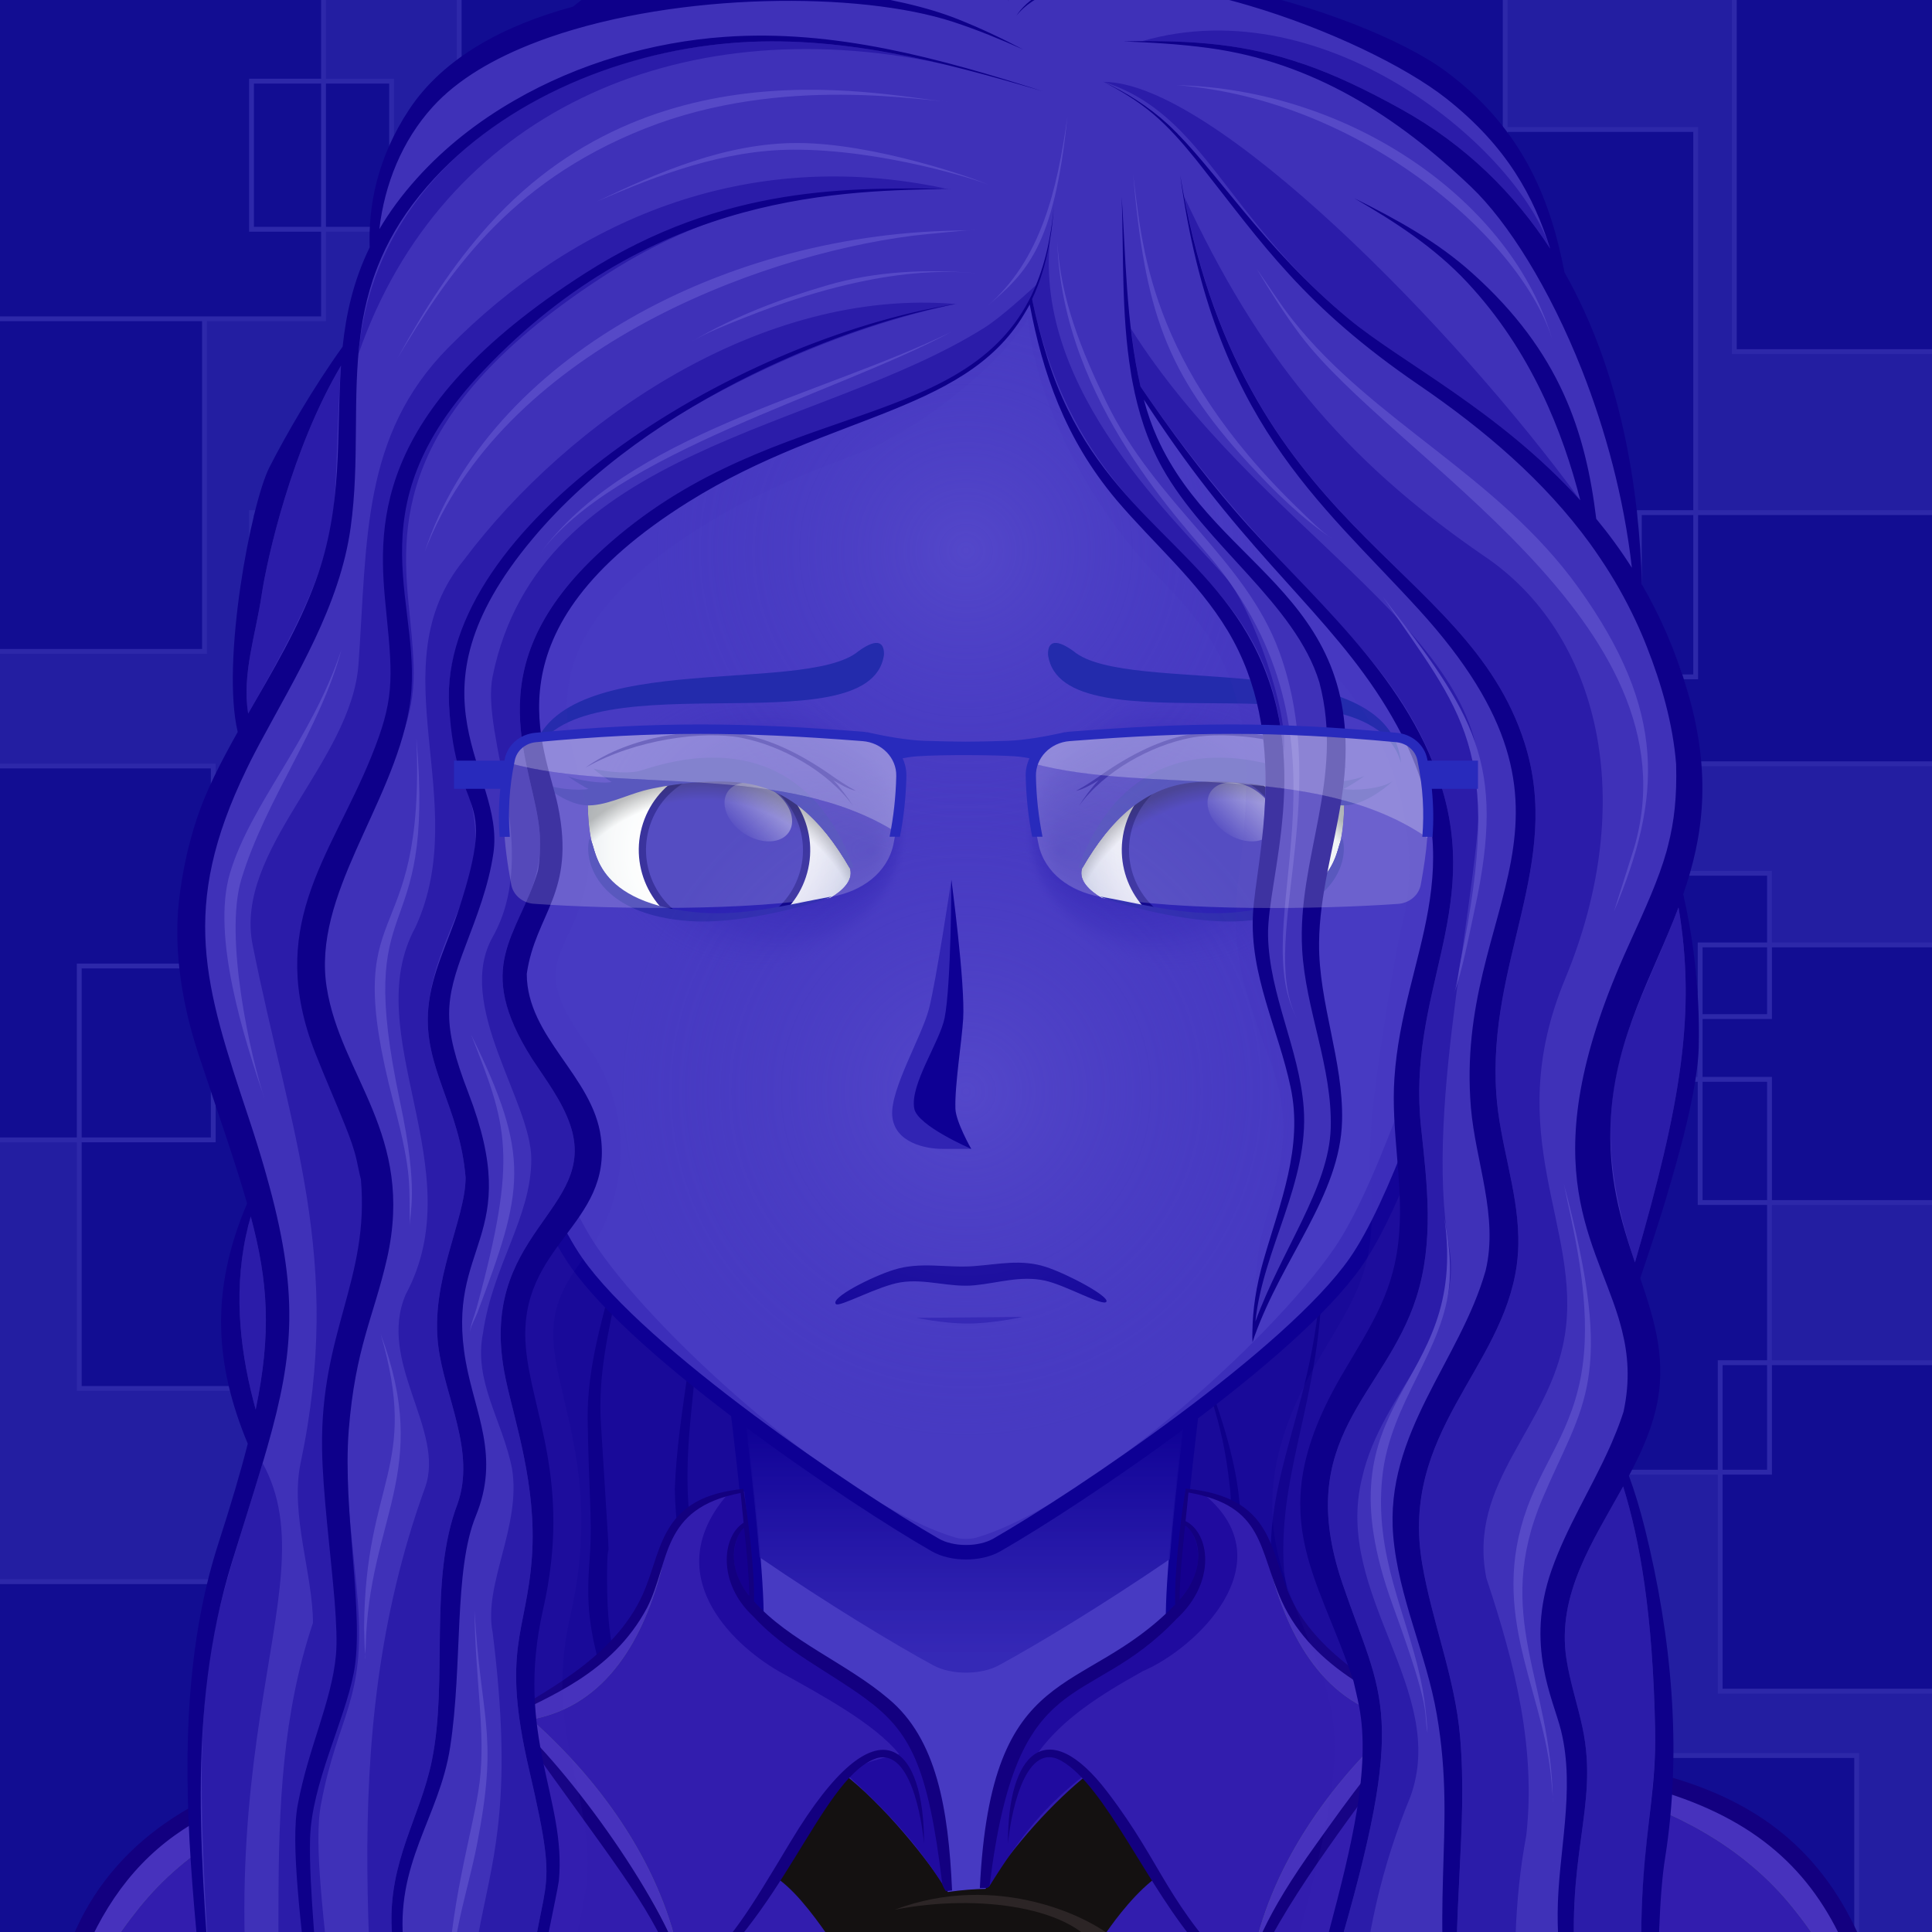
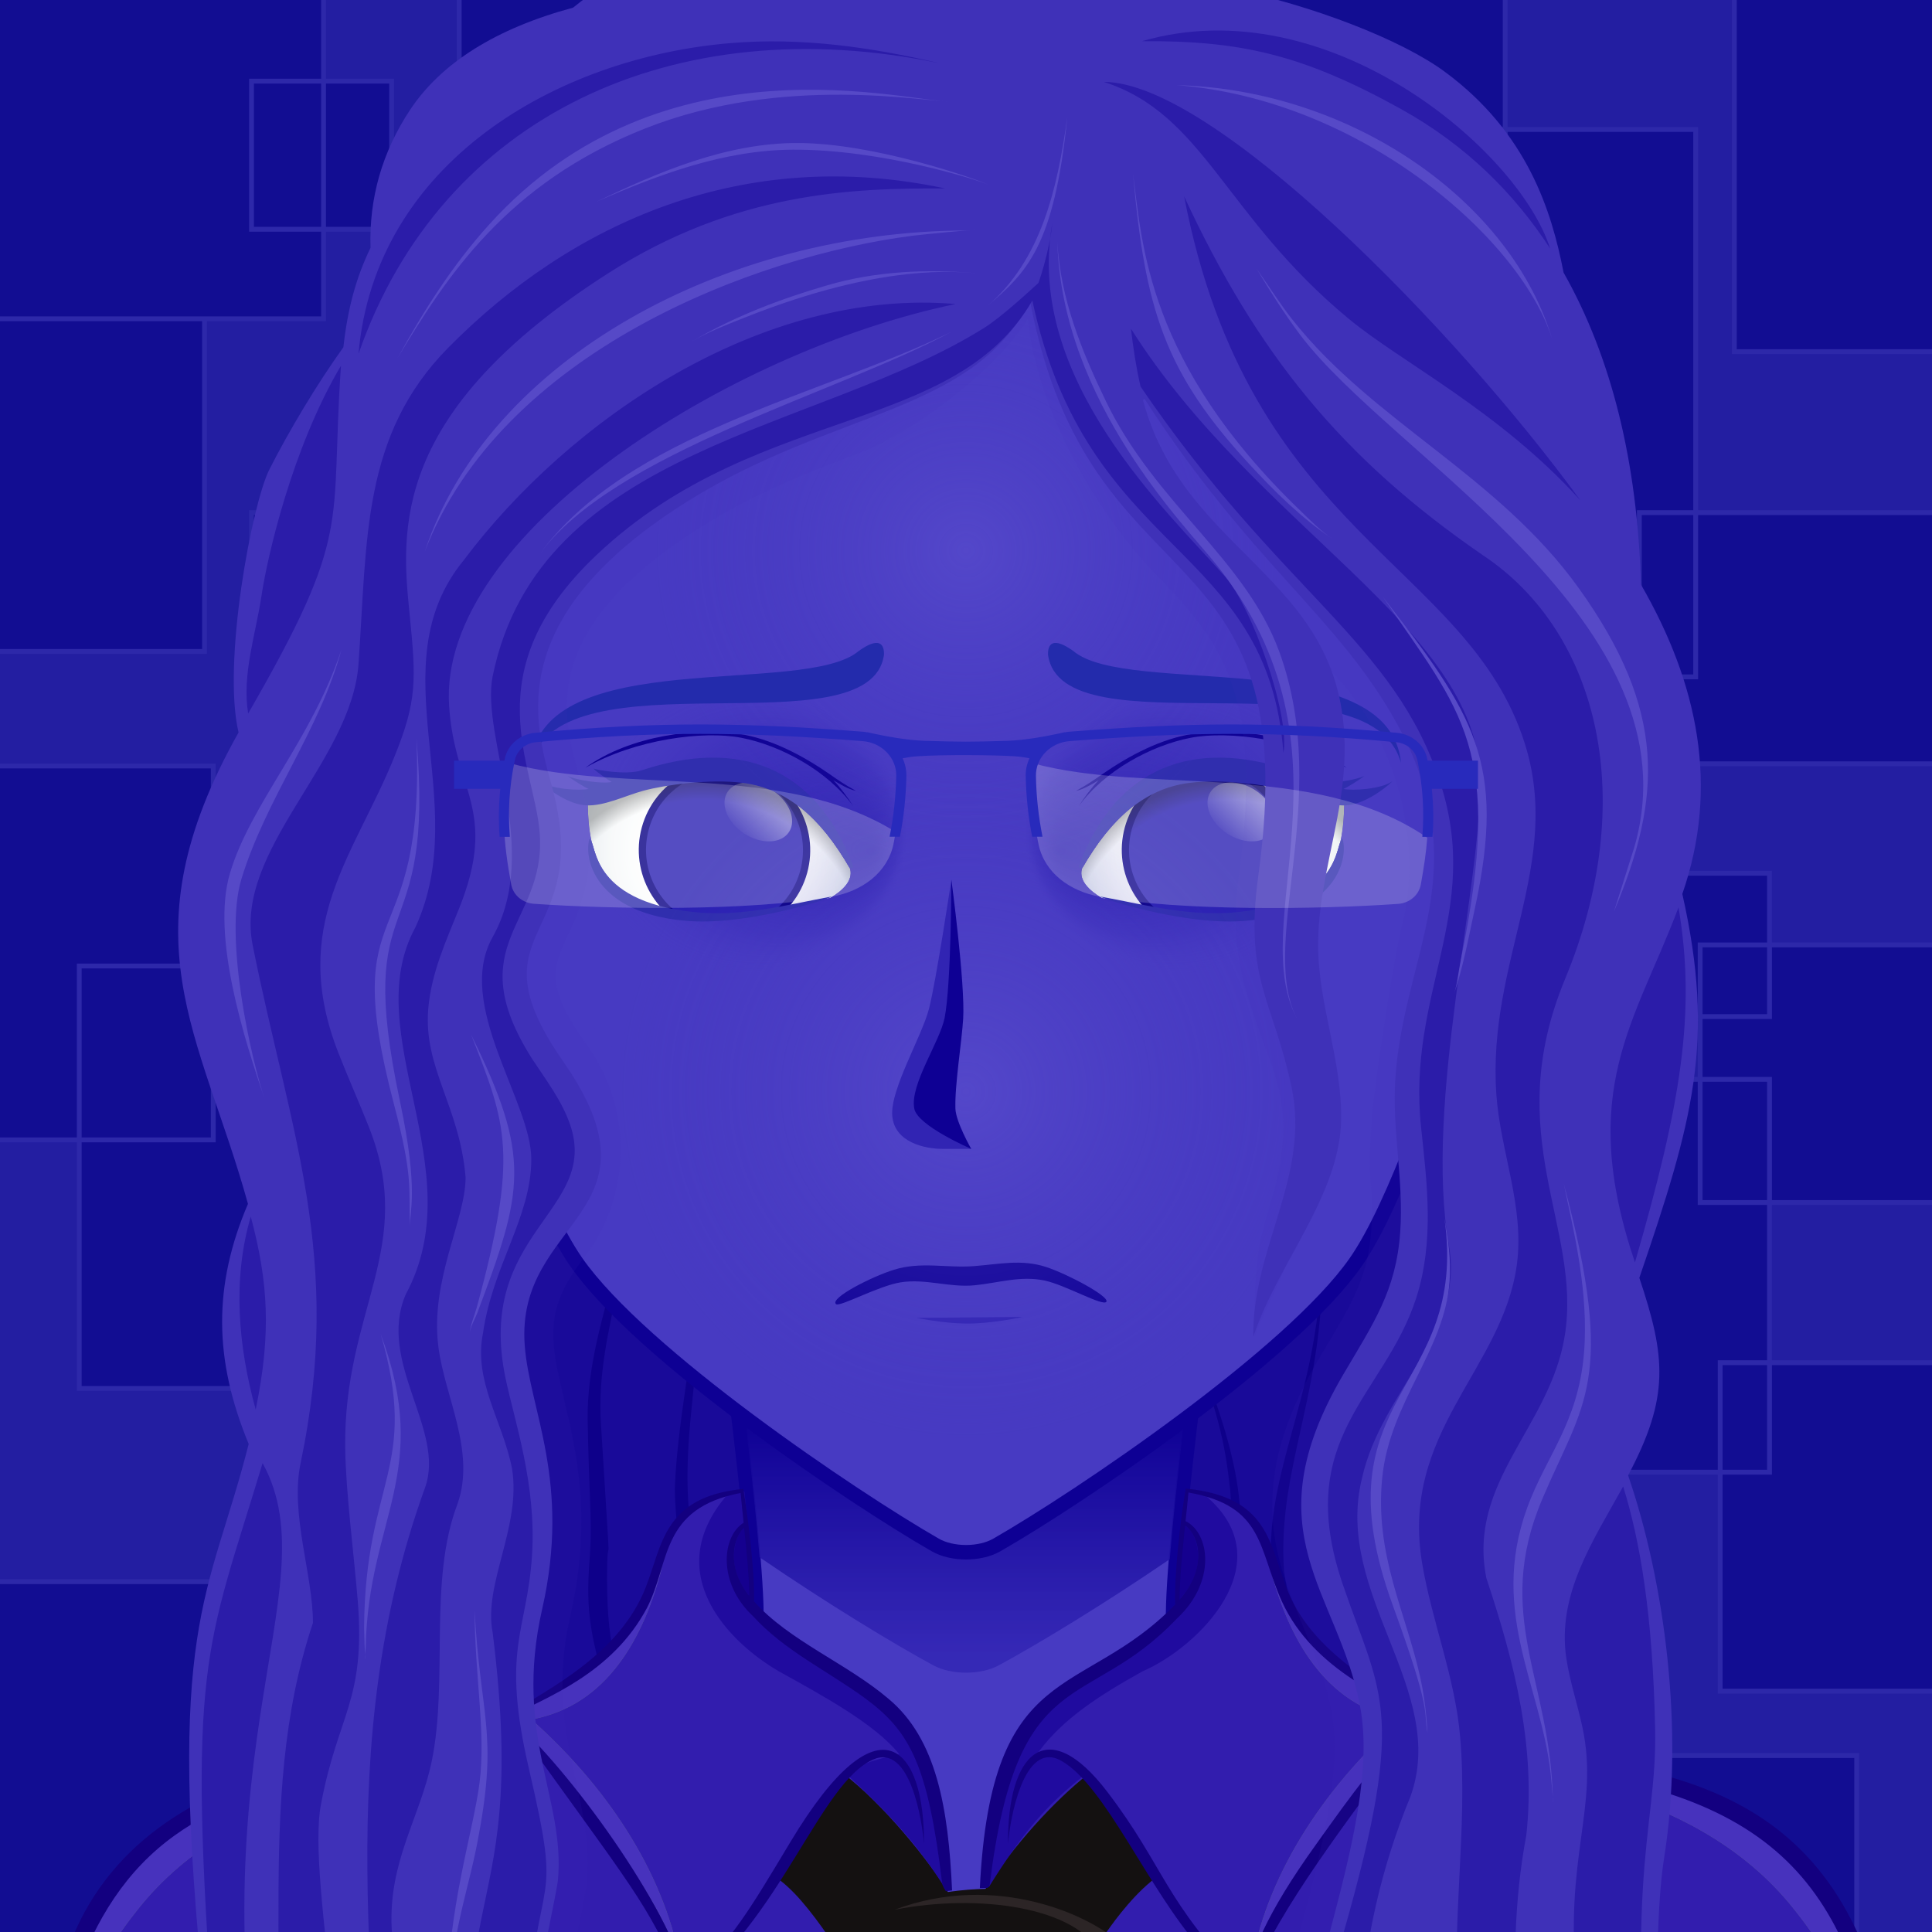
<svg xmlns="http://www.w3.org/2000/svg" id="svga-svgcanvas" version="1.1" class="svga-svg" viewBox="0 0 200 200" preserveAspectRatio="xMinYMin meet">
  <defs id="SvgjsDefs3276">
    <radialGradient id="SvgjsRadialGradient3334" cx="100" cy="113" r="40" gradientUnits="userSpaceOnUse" class="svga-on-canvas-facehighlight-gradient-single-0">
      <stop id="SvgjsStop3335" stop-opacity="0.5" stop-color="#6054d1" offset="0" data-stoptype="hl1" />
      <stop id="SvgjsStop3336" stop-opacity="0" stop-color="#473ac2" offset="0.9" data-stoptype="tone" />
    </radialGradient>
    <radialGradient id="SvgjsRadialGradient3338" cx="100" cy="57" r="36" gradientUnits="userSpaceOnUse" class="svga-on-canvas-facehighlight-gradient-single-1">
      <stop id="SvgjsStop3339" stop-opacity="0.5" stop-color="#6054d1" offset="0" data-stoptype="hl1" />
      <stop id="SvgjsStop3340" stop-opacity="0" stop-color="#473ac2" offset="0.9" data-stoptype="tone" />
    </radialGradient>
    <radialGradient id="SvgjsRadialGradient3423" cx="-565.337" cy="-492.691" r="84.644" gradientTransform="matrix(0.099 8.856325e-004 -0.001 0.099 130.377 136.353)" gradientUnits="userSpaceOnUse" class="svga-on-canvas-eyesiris-gradient-left-2">
      <stop id="SvgjsStop3424" stop-opacity="0.8" stop-color="#ffffff" offset="0" data-stoptype="#ffffff" />
      <stop id="SvgjsStop3425" stop-opacity="0" stop-color="#ffffff" offset="1" data-stoptype="#ffffff" />
    </radialGradient>
    <linearGradient id="SvgjsLinearGradient3429" x1="122.283" y1="93.047" x2="123.61" y2="91.466" gradientTransform="matrix(1 0 0 1 -52 0)" gradientUnits="userSpaceOnUse" class="svga-on-canvas-eyesiris-gradient-left-5">
      <stop id="SvgjsStop3430" stop-opacity="1" stop-color="#ffffff" offset="0" data-stoptype="#ffffff" />
      <stop id="SvgjsStop3431" stop-opacity="0" stop-color="#ffffff" offset="1" data-stoptype="#ffffff" />
    </linearGradient>
    <linearGradient id="SvgjsLinearGradient3433" x1="127" y1="85" x2="125" y2="87" gradientTransform="matrix(1 0 0 1 -50 0)" gradientUnits="userSpaceOnUse" class="svga-on-canvas-eyesiris-gradient-left-6">
      <stop id="SvgjsStop3434" stop-opacity="1" stop-color="#ffffff" offset="0" data-stoptype="#ffffff" />
      <stop id="SvgjsStop3435" stop-opacity="0" stop-color="#ffffff" offset="1" data-stoptype="#ffffff" />
    </linearGradient>
    <linearGradient id="SvgjsLinearGradient3437" x1="130" y1="81" x2="126" y2="85" gradientTransform="matrix(1 0 0 1 -50 0)" gradientUnits="userSpaceOnUse" class="svga-on-canvas-eyesiris-gradient-left-7">
      <stop id="SvgjsStop3438" stop-opacity="1" stop-color="#ffffff" offset="0" data-stoptype="#ffffff" />
      <stop id="SvgjsStop3439" stop-opacity="0" stop-color="#ffffff" offset="1" data-stoptype="#ffffff" />
    </linearGradient>
    <radialGradient id="SvgjsRadialGradient3446" cx="-584.778" cy="-487.329" r="84.644" gradientTransform="matrix(0.099 8.856325e-004 -0.001 0.099 182.31 135.839)" gradientUnits="userSpaceOnUse" class="svga-on-canvas-eyesiris-gradient-right-2">
      <stop id="SvgjsStop3447" stop-opacity="0.8" stop-color="#ffffff" offset="0" data-stoptype="#ffffff" />
      <stop id="SvgjsStop3448" stop-opacity="0" stop-color="#ffffff" offset="1" data-stoptype="#ffffff" />
    </radialGradient>
    <linearGradient id="SvgjsLinearGradient3452" x1="120.284" y1="93.047" x2="121.611" y2="91.467" gradientUnits="userSpaceOnUse" class="svga-on-canvas-eyesiris-gradient-right-5">
      <stop id="SvgjsStop3453" stop-opacity="1" stop-color="#ffffff" offset="0" data-stoptype="#ffffff" />
      <stop id="SvgjsStop3454" stop-opacity="0" stop-color="#ffffff" offset="1" data-stoptype="#ffffff" />
    </linearGradient>
    <linearGradient id="SvgjsLinearGradient3456" x1="127" y1="85" x2="125" y2="87" gradientUnits="userSpaceOnUse" class="svga-on-canvas-eyesiris-gradient-right-6">
      <stop id="SvgjsStop3457" stop-opacity="1" stop-color="#ffffff" offset="0" data-stoptype="#ffffff" />
      <stop id="SvgjsStop3458" stop-opacity="0" stop-color="#ffffff" offset="1" data-stoptype="#ffffff" />
    </linearGradient>
    <linearGradient id="SvgjsLinearGradient3460" x1="130" y1="81" x2="126" y2="85" gradientUnits="userSpaceOnUse" class="svga-on-canvas-eyesiris-gradient-right-7">
      <stop id="SvgjsStop3461" stop-opacity="1" stop-color="#ffffff" offset="0" data-stoptype="#ffffff" />
      <stop id="SvgjsStop3462" stop-opacity="0" stop-color="#ffffff" offset="1" data-stoptype="#ffffff" />
    </linearGradient>
    <linearGradient id="SvgjsLinearGradient3468" x1="100" y1="141" x2="100" y2="138" gradientUnits="userSpaceOnUse" class="svga-on-canvas-mouth-gradient-single-0">
      <stop id="SvgjsStop3469" stop-opacity="1" stop-color="#f7c1aa" offset="0.1" data-stoptype="sd05" />
      <stop id="SvgjsStop3470" stop-opacity="1" stop-color="#f0b399" offset="1" data-stoptype="sd1" />
    </linearGradient>
    <linearGradient id="SvgjsLinearGradient3738" x1="99.98" y1="171.27" x2="99.98" y2="136.351" gradientUnits="userSpaceOnUse" class="svga-on-canvas-chinshadow-gradient-single-0">
      <stop id="SvgjsStop3739" stop-opacity="0.8" stop-color="#3124b3" offset="0" data-stoptype="sd1" />
      <stop id="SvgjsStop3740" stop-opacity="1" stop-color="#0e0094" offset="0.7" data-stoptype="sd3" />
    </linearGradient>
    <linearGradient id="SvgjsLinearGradient3748" x1="130" y1="81" x2="126" y2="85" gradientTransform="matrix(1 0 0 1 -50 0)" gradientUnits="userSpaceOnUse" class="svga-on-canvas-eyesiris-gradient-left-1">
      <stop id="SvgjsStop3749" stop-opacity="1" stop-color="#ffffff" offset="0" data-stoptype="#ffffff" />
      <stop id="SvgjsStop3750" stop-opacity="0" stop-color="#ffffff" offset="1" data-stoptype="#ffffff" />
    </linearGradient>
    <linearGradient id="SvgjsLinearGradient3753" x1="130" y1="81" x2="126" y2="85" gradientUnits="userSpaceOnUse" class="svga-on-canvas-eyesiris-gradient-right-1">
      <stop id="SvgjsStop3754" stop-opacity="1" stop-color="#ffffff" offset="0" data-stoptype="#ffffff" />
      <stop id="SvgjsStop3755" stop-opacity="0" stop-color="#ffffff" offset="1" data-stoptype="#ffffff" />
    </linearGradient>
    <radialGradient id="SvgjsRadialGradient3757" cx="125.523" cy="88.627" r="13.218" gradientTransform="matrix(-1.097 0.096 0.096 1.093 203.228 -20.87)" gradientUnits="userSpaceOnUse" class="svga-on-canvas-eyesback-gradient-left-0">
      <stop id="SvgjsStop3758" stop-opacity="1" stop-color="#ffffff" offset="0" data-stoptype="#ffffff" />
      <stop id="SvgjsStop3759" stop-opacity="1" stop-color="#fdfefe" offset="0.544" data-stoptype="#fdfefe" />
      <stop id="SvgjsStop3760" stop-opacity="1" stop-color="#f6f8f9" offset="0.74" data-stoptype="#f6f8f9" />
      <stop id="SvgjsStop3761" stop-opacity="1" stop-color="#eaeff2" offset="0.879" data-stoptype="#eaeff2" />
      <stop id="SvgjsStop3762" stop-opacity="1" stop-color="#d9e3e8" offset="0.992" data-stoptype="#d9e3e8" />
      <stop id="SvgjsStop3763" stop-opacity="1" stop-color="#d8e2e7" offset="1" data-stoptype="#d8e2e7" />
    </radialGradient>
    <radialGradient id="SvgjsRadialGradient3765" cx="125.523" cy="88.627" r="13.218" gradientTransform="matrix(1.097 0.096 -0.096 1.093 -3.229 -20.87)" gradientUnits="userSpaceOnUse" class="svga-on-canvas-eyesback-gradient-right-0">
      <stop id="SvgjsStop3766" stop-opacity="1" stop-color="#ffffff" offset="0" data-stoptype="#ffffff" />
      <stop id="SvgjsStop3767" stop-opacity="1" stop-color="#fdfefe" offset="0.544" data-stoptype="#fdfefe" />
      <stop id="SvgjsStop3768" stop-opacity="1" stop-color="#f6f8f9" offset="0.74" data-stoptype="#f6f8f9" />
      <stop id="SvgjsStop3769" stop-opacity="1" stop-color="#eaeff2" offset="0.879" data-stoptype="#eaeff2" />
      <stop id="SvgjsStop3770" stop-opacity="1" stop-color="#d9e3e8" offset="0.992" data-stoptype="#d9e3e8" />
      <stop id="SvgjsStop3771" stop-opacity="1" stop-color="#d8e2e7" offset="1" data-stoptype="#d8e2e7" />
    </radialGradient>
    <radialGradient id="SvgjsRadialGradient3773" cx="125.523" cy="88.627" r="13.218" gradientTransform="matrix(-1.097 0.096 0.096 1.093 203.228 -20.87)" gradientUnits="userSpaceOnUse" class="svga-on-canvas-eyesfront-gradient-left-0">
      <stop id="SvgjsStop3774" stop-opacity="1" stop-color="#ffffff" offset="0" data-stoptype="#ffffff" />
      <stop id="SvgjsStop3775" stop-opacity="1" stop-color="#fdfefe" offset="0.544" data-stoptype="#fdfefe" />
      <stop id="SvgjsStop3776" stop-opacity="1" stop-color="#f6f8f9" offset="0.74" data-stoptype="#f6f8f9" />
      <stop id="SvgjsStop3777" stop-opacity="1" stop-color="#eaeff2" offset="0.879" data-stoptype="#eaeff2" />
      <stop id="SvgjsStop3778" stop-opacity="1" stop-color="#d9e3e8" offset="0.992" data-stoptype="#d9e3e8" />
      <stop id="SvgjsStop3779" stop-opacity="1" stop-color="#d8e2e7" offset="1" data-stoptype="#d8e2e7" />
    </radialGradient>
    <radialGradient id="SvgjsRadialGradient3783" cx="122.915" cy="85.507" fx="136.35" fy="84.425" r="17.038" gradientTransform="matrix(0.993 0.122 0.108 -0.88 -54.142 145.844)" gradientUnits="userSpaceOnUse" class="svga-on-canvas-eyesfront-gradient-left-3">
      <stop id="SvgjsStop3784" stop-opacity="1" stop-color="#3124b3" offset="0" data-stoptype="sd1" />
      <stop id="SvgjsStop3785" stop-opacity="0.3" stop-color="#3124b3" offset="0.7" data-stoptype="sd1" />
      <stop id="SvgjsStop3786" stop-opacity="0" stop-color="#473ac2" offset="1" data-stoptype="tone" />
    </radialGradient>
    <radialGradient id="SvgjsRadialGradient3788" cx="78.447" cy="85.328" r="26.192" gradientTransform="matrix(0.716 -0.101 0.102 0.728 7.981 45.944)" gradientUnits="userSpaceOnUse" class="svga-on-canvas-eyesfront-gradient-left-4">
      <stop id="SvgjsStop3789" stop-opacity="0" stop-color="#000000" offset="0.9" data-stoptype="#000000" />
      <stop id="SvgjsStop3790" stop-opacity="0.3" stop-color="#000000" offset="1" data-stoptype="#000000" />
    </radialGradient>
    <radialGradient id="SvgjsRadialGradient3794" cx="125.523" cy="88.627" r="13.218" gradientTransform="matrix(1.097 0.096 -0.096 1.093 -3.229 -20.87)" gradientUnits="userSpaceOnUse" class="svga-on-canvas-eyesfront-gradient-right-0">
      <stop id="SvgjsStop3795" stop-opacity="1" stop-color="#ffffff" offset="0" data-stoptype="#ffffff" />
      <stop id="SvgjsStop3796" stop-opacity="1" stop-color="#fdfefe" offset="0.544" data-stoptype="#fdfefe" />
      <stop id="SvgjsStop3797" stop-opacity="1" stop-color="#f6f8f9" offset="0.74" data-stoptype="#f6f8f9" />
      <stop id="SvgjsStop3798" stop-opacity="1" stop-color="#eaeff2" offset="0.879" data-stoptype="#eaeff2" />
      <stop id="SvgjsStop3799" stop-opacity="1" stop-color="#d9e3e8" offset="0.992" data-stoptype="#d9e3e8" />
      <stop id="SvgjsStop3800" stop-opacity="1" stop-color="#d8e2e7" offset="1" data-stoptype="#d8e2e7" />
    </radialGradient>
    <radialGradient id="SvgjsRadialGradient3804" cx="122.915" cy="85.507" fx="136.35" fy="84.425" r="17.038" gradientTransform="matrix(-0.993 0.122 -0.108 -0.88 254.142 145.844)" gradientUnits="userSpaceOnUse" class="svga-on-canvas-eyesfront-gradient-right-3">
      <stop id="SvgjsStop3805" stop-opacity="1" stop-color="#3124b3" offset="0" data-stoptype="sd1" />
      <stop id="SvgjsStop3806" stop-opacity="0.3" stop-color="#3124b3" offset="0.7" data-stoptype="sd1" />
      <stop id="SvgjsStop3807" stop-opacity="0" stop-color="#473ac2" offset="1" data-stoptype="tone" />
    </radialGradient>
    <radialGradient id="SvgjsRadialGradient3809" cx="78.447" cy="85.328" r="26.192" gradientTransform="matrix(-0.716 -0.101 -0.102 0.728 192.019 45.944)" gradientUnits="userSpaceOnUse" class="svga-on-canvas-eyesfront-gradient-right-4">
      <stop id="SvgjsStop3810" stop-opacity="0" stop-color="#000000" offset="0.9" data-stoptype="#000000" />
      <stop id="SvgjsStop3811" stop-opacity="0.3" stop-color="#000000" offset="1" data-stoptype="#000000" />
    </radialGradient>
  </defs>
  <g id="svga-group-wrapper">
    <g id="svga-group-backs-single">
      <path id="SvgjsPath3724" d="M225,225H-25V-25h250V225z" data-colored="true" data-fillType="tone" data-strokeType="none" fill="#231ea1" stroke-width="none" opacity="1" stroke="none" />
      <path id="SvgjsPath3725" d="M55.036,79.068h-29v-26h29V79.068z M84.203,33H43.536v33.068h40.667V33z M63.869,99.999H100V56.401H63.869V99.999z M76.869,95.734H40.536v31.333h36.333V95.734z M175.536,13.401H126v56.667h49.536V13.401z M119.536,39.068h-12v14h12V39.068z M155.818-4.266h-48.282v28.667h48.282V-4.266z M100,5.734H74v36h26V5.734z M40.536,8.401h-14.5v15.333h14.5V8.401z M21.171,33H-1.246v34.434h22.417V33z M47.536,99.999H8.203v43.735h39.333V99.999z M26.036,173.734h44.167v-26H26.036V173.734z M131.536,163.734H100.5v22.667h31.037V163.734z M206.792,141.067h-28.718v34h28.718V141.067z M159.536,156.491h-24.667v22.667h24.667V156.491z M183.178,111.733h-35.975v40.668h35.975V111.733z M192.202,181.734h-44.999v29.333h44.999V181.734z M43.536,163.734H-5.262v44h48.797V163.734z M202.869,53.068h-33.166v26h33.166V53.068z M183.178,90.401h-14.359v14.835h14.359V90.401z M-5.262,118h27.339V79.299H-5.262V118z M33.493-5.599l-49.291,1.333V33h49.291V-5.599z M211.536-4.266h-32v40.667h32V-4.266z M61-8.266H47.536v29.333H61V-8.266z M208.869,97.818h-32.871v26.667h32.871V97.818z" data-colored="true" data-fillType="sd1" data-strokeType="hl05" fill="#120d92" stroke="#2d28a9" stroke-width="0.5" opacity="1" />
    </g>
    <g id="svga-group-humanwrap-move" data-updown="0" data-leftright="0" data-rotate="0" transform="matrix(1,0,0,1,0,0)">
      <g id="svga-group-humanwrap" data-scaleX="1" data-scaleY="1" transform="matrix(1,0,0,1,0,0)">
        <g id="svga-group-hair-back-move" data-updown="0" data-leftright="0" data-rotate="0" transform="matrix(1,0,0,1,0,0)">
          <g id="svga-group-hair-back" data-scaleX="1" data-scaleY="1" transform="matrix(1,0,0,1,0,0)">
            <path id="SvgjsPath3706" d="M151.582 41.064l-99.508-5.662c0 0-25.074 182.88-25.074 188.596 0 0 100.899 0.72 143.907 0C170.103 216.079 151.582 41.064 151.582 41.064z" data-colored="true" data-fillType="sd2" data-strokeType="none" fill="#190a99" stroke-width="none" opacity="1" stroke="none" />
            <path id="SvgjsPath3707" d="M121.782 135.105c13.064 28.75 2.538 26.965 3.854 39.638 0.37 2.831 1.156 5.593 1.473 7.734 0.276 1.688 0.51 6.446 0.179 2.23 -0.202-1.254-0.28-2.017-1.04-4.851 -0.344-1.307-0.754-2.708-1.045-4.21 -1.819-7.826 2.865-12.599 2.151-21.366C126.813 149.567 126.288 146.035 121.782 135.105zM132.482 168.094c2.539 10.408 2.397 12.716-0.303 26.76 -0.546 2.782-0.81 4.486-0.754 4.149 0.961-5.248 3.898-12.954 3.881-21.899 0.065-3.489-1.908-11.137-2.385-14.473 0.003 0.027-0.008-0.069 0.006 0.06 -0.813-11.382 4.859-19.403 3.833-35.282C137.411 146.244 128.74 153.279 132.482 168.094zM71.231 126.755c0.111 0.53 0.265 1.167 0.394 1.912 0.097 0.754 0.232 1.602 0.267 2.544 0.464 7.265-1.744 14.69-2.036 22.948 0.104 6.205 1.922 14.294 2.117 18.863 0.106 1.429 0.164 3.229 0.095 5.265 -0.04 2.033-0.224 4.304-0.414 6.67 -0.398 4.738-0.489 4.088-0.419 14.274C71.218 206.547 71.025 210 71.025 210c-0.014-0.4 0.309-2.794 0.541-6.272 0.59-8.505 0.051-8.82 1.468-19.564 0.98-7.612 0.878-11.056 0.42-14.893 0.005 0.053 0.006 0.061 0.007 0.069 -0.876-8.696-3.064-10.4-2.013-22.053 0.462-4.839 1.044-9.731 0.892-13.768 -0.044-2.018-0.33-3.802-0.624-5.236 -0.326-1.427-0.745-2.495-0.995-3.166C70.722 125.117 70.906 125.709 71.231 126.755zM60.831 146.786c0.124 7.726 0.465 10.479 0.262 13.756 -0.052 0.803-0.098 1.499-0.135 2.07 -0.599 9.997 3.298 9.694 3.779 32.334 0.022 2.299 0.128 4.404 0.075 6.16 -0.545 16.677 1.274-10.246 0.117-22.427 -0.744-5.906-2.082-7.601-2.082-14.944 -0.012 0.217-0.003 0.057-0.005 0.104 0-7.93 0.613 3.883-0.622-16.262 -0.711-10.197 4.434-18.809 3.499-30.833C66.187 128.385 60.798 136.771 60.831 146.786z" data-colored="true" data-fillType="sd3" data-strokeType="none" fill="#0e008a" stroke-width="none" opacity="1" stroke="none" />
          </g>
        </g>
        <g id="svga-group-humanbody-single">
          <path id="SvgjsPath3341" d="M190.858 199.866c-6.008-10.158-13.474-11.973-19.628-13.936 -6.323-2.016-19.346-3.178-26.449-4.6 -6.86-1.373-23.153-5.789-23.339-13.488 -0.192-8.066 4.291-40.09 4.291-40.09H74.005c0 0 4.487 32.023 4.294 40.09 -0.184 7.699-16.48 12.115-23.341 13.488 -7.104 1.422-20.125 2.584-26.448 4.6 -6.156 1.963-13.624 3.777-19.632 13.936 -3.644 6.16-6.008 16.133-6.008 27.133h194C196.869 215.999 194.509 206.026 190.858 199.866z" data-colored="true" data-fillType="tone" data-strokeType="none" data-fromskin="true" fill="#473ac2" stroke-width="none" opacity="1" stroke="none" />
          <path id="SvgjsPath3342" d="M121.442 167.843c2.495 10.929 18.165 13.698 26.293 15.325 21.909 4.379 33.772 5.134 42.297 19.539 2.903 4.916 5.459 15.864 5.962 24.153 1.835 0.291 0.531-17.432-5.136-26.994 -9.742-16.472-29.089-15.135-46.077-18.535C137.921 179.958 121.628 175.542 121.442 167.843L121.442 167.843zM78.558 167.843c-0.186 7.699-16.479 12.115-23.339 13.488 -16.988 3.4-36.335 2.063-46.077 18.535 -5.667 9.563-6.971 27.285-5.136 26.994 0.503-8.289 3.059-19.237 5.962-24.153 8.524-14.405 20.388-15.16 42.297-19.539C60.393 181.541 76.063 178.771 78.558 167.843L78.558 167.843z" data-colored="true" data-fillType="hl1" data-strokeType="none" data-fromskin="true" fill="#6054d1" stroke-width="none" opacity="1" stroke="none" />
          <path id="SvgjsPath3343" d="M51.206 189.513c0 0 28.641 0.299 33.473 1.885 2.314 0.758 8.372 5.633 8.372 5.633s-6.556-3.17-8.658-3.758C79.51 191.909 51.206 189.513 51.206 189.513zM99.795 199.999c2.053-0.041 7.887-3.799 7.887-3.799s-5.574 2.059-7.342 2.16c-1.491 0.086-6.366-1.238-6.366-1.238S98.112 200.032 99.795 199.999zM117.008 192.757c6.75-1.818 29.786-3.23 29.786-3.23s-23.791-0.516-30.51 1.725c-2.252 0.752-7.562 5.16-7.562 5.16S114.786 193.354 117.008 192.757z" data-colored="true" data-fillType="sd1" data-strokeType="none" data-fromskin="true" fill="#3124b3" stroke-width="none" opacity="1" stroke="none" />
          <path id="SvgjsPath3344" d="M190.858 199.866c-9.741-16.471-29.122-15.142-46.077-18.535 -6.86-1.373-23.153-5.789-23.339-13.488 -0.192-8.066 4.291-40.09 4.291-40.09H74.005c0 0 4.487 32.023 4.294 40.09 -0.184 7.699-16.48 12.115-23.341 13.488 -7.104 1.422-20.125 2.584-26.448 4.6 -6.156 1.963-13.624 3.777-19.632 13.936 -3.644 6.16-6.008 16.133-6.008 27.133h194C196.869 215.999 194.509 206.026 190.858 199.866z" data-colored="true" data-fillType="none" data-strokeType="sd3" data-fromskin="true" fill="none" stroke="#0e0094" stroke-width="1.5" opacity="1" />
          <g id="cfacepart1" />
        </g>
        <g id="svga-group-chinshadow-single">
          <path id="SvgjsPath3737" d="M96.621 172.397c1.862 1.009 4.905 1.009 6.765 0.001 4.022-2.175 10.793-6.271 17.707-10.99 0.604-7.53 1.97-18.516 2.938-25.903 -14.398-1.508-33.984-1.493-48.319 0.038 0.961 7.323 2.309 18.157 2.919 25.666C85.646 166.01 92.547 170.19 96.621 172.397z" data-colored="false" data-fillType="gradient" data-strokeType="none" data-fromskin="true" fill="url(#SvgjsLinearGradient3738)" opacity="1" />
        </g>
        <g id="svga-group-clothes-single">
          <path id="SvgjsPath3715" d="M190.188 199.647c-9.662-17.92-26.803-14.749-44.614-19.556 -1.348 1.637-13.686 17.468-16.485 25.934 -1.572-1.256-3.449-2.938-4.804-4.477 -6.628-7.46-16.453-31.601-19.75-12.749 0.717-8.463 4.614-10.327 10.025-3.234 5.817 7.633 6.033 11.575 14.333 19.875 1.466-5.831 4.273-10.037 7.966-15.201 3.573-5.005 6.435-8.945 10.566-12.492 -2.261-1.226-4.647-2.217-6.801-3.596 -13.515-8.76-5.435-17.647-17.685-19.764 -0.096 1.058-0.217 2.245-0.317 3.137 2.619 1.29 3.128 6.32-0.905 10.002 -6.41 6.742-14.866 7.077-17.552 17.429l-0.006-0.001c-0.854 3.071-1.539 7.776-1.863 10.533l-4.542 0.389c-1.847-16.224-4.261-17.811-12.157-22.824 -5.231-3.321-12.489-8.335-9.698-14.003 0.318-0.656 0.705-1.059 1.186-1.361 -0.138-1.296-0.22-2.048-0.326-3.251 -12.216 2.312-4.037 11.604-17.651 19.873 -2.06 1.247-4.075 2.097-6.543 3.416 4.879 4.251 16.31 18.506 18.561 27.717 8.378-8.476 8.442-12.181 14.294-19.847 5.04-6.597 9.156-5.921 10.021 3.007 -0.476-2.682-1.603-6.787-4.045-6.787 -2.012 0-4.109 2.844-5.147 4.217 -5.809 7.667-6.742 13.154-15.352 20 -0.596-1.716-1.294-3.438-2.128-5.043 -3.412-6.604-13.291-19.595-14.342-20.887 -4.083 1.102-9.667 1.984-13.408 2.58 -24.442 3.897-33.916 8.81-37.519 44.213 89.639-0.87 126.166-0.49 192.932-0.49C195.594 218.524 193.953 206.642 190.188 199.647z" data-colored="true" data-fillType="tone" data-strokeType="none" fill="#321dae" stroke-width="none" opacity="1" stroke="none" />
          <path id="SvgjsPath3716" d="M95.717 224.342c-3.653 0-6.286-0.061-7.83-0.178 0.466-2.48 1.856-7.125 2.656-9.437 -2.555-3.227-3.274-6.568-3.908-9.518 -0.377-1.754-0.705-3.274-1.361-4.468 0.136-0.077 0.49-0.274 0.49-0.274l-0.063-0.091c-1.685-2.413-3.682-5.039-5.754-6.277l0.34-0.566c1.692-2.82 4.515-7.526 6.942-9.985 4.186 3.168 8.991 9.141 10.865 12.259l0.035 0.057 0.066-0.01c1.296-0.193 2.722-0.309 3.815-0.309 2.926-4.474 7.014-9.048 10.768-12 1.966 1.719 5.101 6.956 6.614 9.487 0.293 0.488 0.517 0.863 0.65 1.074 -2.356 1.583-4.58 4.592-5.434 5.822l-0.054 0.077 0.074 0.059c0.338 0.263 0.988 0.809 1.331 1.15 -0.691 5.103-2.874 10.362-5.725 13.645 0.685 2.18 0.951 4.674 1.32 8.126l0.123 1.141c-0.251 0.003-0.797 0.014-1.564 0.029C107.169 224.216 101.044 224.342 95.717 224.342 95.718 224.342 95.718 224.342 95.717 224.342z" data-colored="false" data-fillType="#141111" data-strokeType="none" fill="#141111" stroke-width="none" opacity="1" />
          <path id="SvgjsPath3717" d="M113.911 202.273c-0.201 4.322-1.702 7.874-4.265 12.068 2.646-3.301 5.655-8.274 6.313-13.127 -2.801-2.801-12.774-7.511-23.341-3.521C101.263 195.991 111.48 197.412 113.911 202.273z" data-colored="false" data-fillType="#2c2526" data-strokeType="none" fill="#2c2526" stroke-width="none" opacity="1" />
          <path id="SvgjsPath3718" d="M143.952 181.126c-2.462 2.676-4.609 5.634-7.094 9.113 -3.192 4.465-5.719 8.218-7.293 12.92 1.813-9.701 7.918-18.479 15.435-25.159 -7.906-1.438-11.68-8.559-13.549-15.792 1.174 3.502 2.683 7.736 9.173 11.943 2.153 1.379 4.54 2.37 6.801 3.596C147.273 177.877 143.952 181.126 143.952 181.126zM186 198c5.681 7.102 8.332 16.221 10.11 25.565 -0.919-7.689-2.586-17.72-5.923-23.918 -9.662-17.92-26.803-14.749-44.614-19.556 -0.158 0.191-0.471 0.584-0.897 1.131C159.32 183.163 176.369 185.48 186 198zM52.575 177.747c2.261-1.226 4.647-2.217 6.801-3.596 6.49-4.207 7.999-8.441 9.173-11.943C66.68 169.441 62.906 176.563 55 178c7.517 6.681 13.621 15.458 15.435 25.159 -1.574-4.702-4.101-8.455-7.293-12.92 -2.484-3.479-4.632-6.438-7.094-9.113C56.048 181.126 52.727 177.877 52.575 177.747zM55.324 181.223c-0.427-0.547-0.739-0.939-0.897-1.131 -17.812 4.807-34.952 1.636-44.614 19.556 -3.337 6.198-5.004 16.229-5.923 23.918C5.668 214.221 8.319 205.102 14 198 23.631 185.48 40.68 183.163 55.324 181.223z" data-colored="false" data-fillType="#545b8e" data-strokeType="none" fill="#545b8e" stroke-width="none" opacity="1" />
          <path id="SvgjsPath3719" d="M143.952 181.126c-2.462 2.676-4.609 5.634-7.094 9.113 -3.192 4.465-5.719 8.218-7.293 12.92 1.813-9.701 7.918-18.479 15.435-25.159 -7.906-1.438-11.68-8.559-13.549-15.792 1.174 3.502 2.683 7.736 9.173 11.943 2.153 1.379 4.54 2.37 6.801 3.596C147.273 177.877 143.952 181.126 143.952 181.126zM186 198c5.681 7.102 8.332 16.221 10.11 25.565 -0.919-7.689-2.586-17.72-5.923-23.918 -9.662-17.92-26.803-14.749-44.614-19.556 -0.158 0.191-0.471 0.584-0.897 1.131C159.32 183.163 176.369 185.48 186 198zM52.575 177.747c2.261-1.226 4.647-2.217 6.801-3.596 6.49-4.207 7.999-8.441 9.173-11.943C66.68 169.441 62.906 176.563 55 178c7.517 6.681 13.621 15.458 15.435 25.159 -1.574-4.702-4.101-8.455-7.293-12.92 -2.484-3.479-4.632-6.438-7.094-9.113C56.048 181.126 52.727 177.877 52.575 177.747zM55.324 181.223c-0.427-0.547-0.739-0.939-0.897-1.131 -17.812 4.807-34.952 1.636-44.614 19.556 -3.337 6.198-5.004 16.229-5.923 23.918C5.668 214.221 8.319 205.102 14 198 23.631 185.48 40.68 183.163 55.324 181.223z" data-colored="true" data-fillType="hl1" data-strokeType="none" fill="#4732bd" stroke-width="none" opacity="1" stroke="none" />
          <path id="SvgjsPath3720" d="M118.303 173c-4.485 2.492-8.283 4.938-10.802 8.379 0.979 0.283 3.556 0.964 4.767 2.375 -4.003 3.142-6.432 6.012-9.915 11.611 0.397-3.133 0.558-5.563 1.203-7.858 0.188-0.914 0.39-1.785 0.604-2.553l0.006 0.001c2.686-10.352 11.142-10.687 17.552-17.429 4.033-3.682 3.524-8.712 0.905-10.002 0.101-0.892 0.222-2.079 0.317-3.137 0.672 0.116 1.271 0.257 1.828 0.413C133.028 161.766 123.939 170.584 118.303 173zM80.601 173c4.485 2.492 9.97 5.445 12.482 8.587 -0.979 0.283-4.14 0.756-5.351 2.167 4.551 4.245 7.303 7.188 10.266 11.982 -0.397-3.133-0.908-5.935-1.554-8.229 -0.188-0.914-0.39-1.785-0.604-2.553l-0.006 0.001c-2.686-10.352-11.142-10.687-17.552-17.429 -4.033-3.682-3.524-8.712-0.905-10.002 -0.101-0.892-0.222-2.079-0.317-3.137 -0.672 0.116-1.271 0.257-1.828 0.413C68.311 162.904 75.536 170.056 80.601 173z" data-colored="true" data-fillType="sd1" data-strokeType="none" fill="#200b9f" stroke-width="none" opacity="1" stroke="none" />
          <path id="SvgjsPath3721" d="M123.859 159.785c0.569 2.32-0.34 4.21-1.75 5.82 0.01-1.72 0.16-3.45 0.319-5.15 0.08-0.84 0.171-1.689 0.25-2.529C123.219 158.295 123.639 158.896 123.859 159.785zM77.309 160.815c0.11 1.47 0.24 2.939 0.27 4.41 -1.22-1.53-1.95-3.271-1.44-5.42 0.17-0.74 0.48-1.271 0.89-1.65C77.129 159.045 77.219 159.926 77.309 160.815z" data-colored="true" data-fillType="sd2" data-strokeType="none" fill="#15008f" stroke-width="none" opacity="1" stroke="none" />
          <path id="SvgjsPath3722" d="M192.56 200.686c-8.84-20.244-29.707-17.8-46.46-21.05 0.696-0.843 1.549-1.73 1.739-1.9 -2.635-1.86-11.126-5.595-14.239-12.38 -2.229-4.835-1.683-10.37-10.851-11.26 -0.503 2.816-1.225 9.009-1.09 12 -9.604 9.907-19.063 5.479-20.226 29.359l0.779-0.018c0 0 0.221-0.146 0.229-0.215 2.844-23.354 10.041-17.837 19.347-27.627 4.168-3.829 3.449-8.9 0.94-10.13 0.109-0.99 0.21-1.971 0.3-2.961 7.887 1.39 7.203 5.838 9.67 11.271 3.279 7.224 11.345 10.264 14.55 11.99 -4.338 3.729-7.473 8.221-10.939 13.069 -5.453 7.563-6.714 11.421-7.471 14.41 -8.276-8.33-8.281-11.981-14.2-19.74 -6.311-8.277-10.367-3.908-10.289 5.37 0.18-2.319 1.569-10.83 5.51-8.6 4.556 2.544 9.029 13.352 14.35 19.34 1.42 1.611 3.248 3.229 4.93 4.58 2.071-6.931 9.616-16.647 14.271-23.13 0.71-0.98 1.44-1.94 2.2-2.86 6.49 1.69 13.26 2.46 19.83 3.66 23.784 4.36 28.162 17.492 30.88 42.44 -37.937 0.194-79.138-0.603-192.71 0.489 1.646-16.292 4.431-29.61 14.5-36.81 4.32-3.1 9.33-4.72 14.49-5.75 7.19-1.43 14.66-2.17 21.79-4.02 0.83 1.01 1.62 2.05 2.39 3.13 8.804 12.243 11.1 14.931 14.07 22.85 10.018-7.514 14.024-21.616 19.54-24.05 3.84-1.69 5.08 6.42 5.26 8.729 0.075-9.841-4.519-15.681-13.81-0.22 -4.578 7.621-5.792 9.687-10.66 14.59 -1.955-7.948-12.36-22.256-18.44-27.5 3.772-2.028 10.592-4.438 14.24-11.3 2.409-4.707 1.339-10.294 9.69-11.89 0.09 1.029 0.2 2.05 0.31 3.08 -2.287 1.441-2.683 6.284 0.97 9.67 3.29 3.609 7.75 5.67 11.67 8.55 4.621 3.419 6.449 6.918 7.92 19.15 0.032 0.267 0.375 0.777 0.375 0.777l0.643-0.083c-0.379-8.482-1.601-15.681-6.567-19.825 -4.29-3.668-10.305-6.005-13.94-10.1 0.11-3.072-0.706-9.294-1.1-11.64 -8.308 0.811-8.378 5.859-10.14 10.279 -2.667 6.687-9.6 10.256-14.65 13.311 0.335 0.333 1.129 1.187 1.74 1.91 -6.99 1.369-14.23 1.76-21.24 2.989 -10.46 1.83-20.33 7.12-24.83 17.19 -3.418 7.642-4.409 18.603-4.66 26.99 -0.01 0.06-0.01 0.13-0.01 0.189 0.14 0.01 0.29 0.01 0.43 0.01 120.323 1.226 192.229-0.51 193.23-0.51C196.819 225.494 196.378 209.429 192.56 200.686zM122.109 165.605c0.015-2.591 0.373-5.593 0.569-7.68C124.151 158.933 125.021 162.281 122.109 165.605zM77.579 165.226c-2.446-3.068-1.66-6.042-0.55-7.07C77.261 160.228 77.537 163.13 77.579 165.226z" data-colored="true" data-fillType="sd3" data-strokeType="none" fill="#130080" stroke-width="none" opacity="1" stroke="none" />
        </g>
        <g id="svga-group-head" data-updown="0" data-leftright="0" data-rotate="0" transform="matrix(1,0,0,1,0,0)">
          <g id="svga-group-ears-left-move" data-updown="0" data-leftright="0" data-rotate="0" transform="matrix(1,0,0,1,0,0)" style="display: none;">
            <g id="svga-group-ears-left" data-scaleX="1" data-scaleY="1" transform="matrix(1,0,0,1,0,0)">
-               <path id="SvgjsPath3726" d="M46.778 83.745c-2.623-1.422-8.575-8.182-11.138-7.219 -1.655 0.62-2.377 5.286-2.638 7.174 -0.333 2.425-0.929 7.405-0.328 9.781 0.725 2.866 3.631 8.169 5.37 10.589 1.468 2.039 5.211 5.568 6.407 7.769 0.759 1.396 1.493 5.159 4.083 4.916 1.674-0.157 5.537-2.95 5.744-4.274C55.406 105.296 51.943 86.543 46.778 83.745z" data-colored="true" data-fillType="tone" data-strokeType="sd3" fill="#473ac2" stroke="#0e0094" stroke-width="1.5" opacity="1" />
              <path id="SvgjsPath3727" d="M43.313 99.25c-0.125-0.534 0.006-1.432 0.133-2.3 0.115-0.791 0.224-1.538 0.158-2.066 -0.251-1.978-1.66-5.737-2.578-7.775 -1.059-2.343-2.771-5.296-4.919-6.057 -0.888-0.316-1.473 0.061-1.813 0.443 -0.248 0.281-0.305 0.61-0.223 0.649 0.082 0.039 0.266-0.234 0.535-0.491 0.219-0.21 0.542-0.391 0.983-0.354 -0.178 0.985-1.091 6.32-0.696 9.957 0.311 2.86 1.489 4.996 1.673 5.316 0.028 0.337 0.073 0.667 0.139 0.987 0.869 4.175 4.648 8.921 5.963 10.476 0.243 0.285 0.496 0.456 0.56 0.388 0.062-0.07-0.087-0.354-0.33-0.642 -1.298-1.545-5.042-6.274-5.879-10.302 -0.89-4.273 2.167-10.609 2.849-11.949 0.348 0.629 0.643 1.234 0.87 1.737 0.179 0.396 0.378 0.858 0.581 1.358 -0.402 0.699-3.211 5.802-2.187 9.886 0.38 1.505 2.088 3.447 3.223 3.979 0.624 0.293 0.859 0.731 1.13 1.237 0.314 0.589 0.673 1.255 1.708 1.738 0.211 0.097 0.402 0.138 0.571 0.138 0.293 0 0.515-0.122 0.679-0.271 0.017 0.258 0.016 0.588 0.007 0.893 -0.01 0.395 0.041 0.717 0.129 0.725s0.182-0.305 0.192-0.696c0.016-0.483 0.013-1.081-0.067-1.367 -0.232-0.842-0.942-1.792-1.694-2.798C44.27 101.098 43.504 100.074 43.313 99.25zM36.538 95.548c-2.035-6.554 0-12.573 0.458-13.472 0.795 0.754 2.108 2.125 2.679 3.111C39.258 85.976 36.623 91.14 36.538 95.548zM45.318 105.137c-0.938-0.438-1.253-1.024-1.557-1.591 -0.275-0.514-0.56-1.044-1.281-1.383 -0.157-0.074-0.33-0.186-0.505-0.314 -2.324-5.75 0.254-8.264 0.899-8.779 0.199 0.703 0.346 1.348 0.411 1.865 0.061 0.475-0.05 1.229-0.156 1.959 -0.132 0.904-0.268 1.839-0.127 2.445 0.211 0.902 0.999 1.957 1.76 2.977 0.677 0.905 1.373 1.839 1.609 2.601C46.271 105.067 45.949 105.43 45.318 105.137z" data-colored="true" data-fillType="sd3" data-strokeType="none" fill="#0e0094" stroke-width="none" opacity="1" />
            </g>
          </g>
          <g id="svga-group-ears-right-move" data-updown="0" data-leftright="0" data-rotate="0" transform="matrix(1,0,0,1,0,0)" style="display: none;">
            <g id="svga-group-ears-right" data-scaleX="1" data-scaleY="1" transform="matrix(1,0,0,1,0,0)">
              <path id="SvgjsPath3728" d="M152.961 83.745c2.623-1.422 8.574-8.182 11.137-7.219 1.656 0.62 2.379 5.286 2.639 7.174 0.334 2.425 0.928 7.405 0.328 9.781 -0.725 2.866-3.631 8.169-5.371 10.589 -1.467 2.039-5.211 5.568-6.406 7.769 -0.76 1.396-1.492 5.159-4.084 4.916 -1.674-0.157-5.535-2.95-5.744-4.274C144.332 105.296 147.795 86.543 152.961 83.745z" data-colored="true" data-fillType="tone" data-strokeType="sd3" fill="#473ac2" stroke="#0e0094" stroke-width="1.5" opacity="1" />
              <path id="SvgjsPath3729" d="M154.729 102.088c-0.752 1.006-1.463 1.957-1.695 2.798 -0.078 0.286-0.082 0.884-0.066 1.367 0.012 0.392 0.105 0.704 0.193 0.696s0.139-0.33 0.129-0.725c-0.01-0.305-0.01-0.635 0.006-0.893 0.164 0.148 0.387 0.271 0.68 0.271 0.168 0 0.359-0.041 0.57-0.138 1.035-0.483 1.395-1.149 1.709-1.738 0.271-0.506 0.506-0.943 1.131-1.237 1.133-0.532 2.842-2.473 3.223-3.979 1.023-4.084-1.785-9.187-2.188-9.886 0.203-0.5 0.402-0.962 0.582-1.358 0.225-0.503 0.521-1.108 0.869-1.737 0.682 1.34 3.738 7.676 2.848 11.949 -0.838 4.028-4.582 8.757-5.879 10.302 -0.242 0.288-0.393 0.571-0.33 0.642 0.064 0.068 0.318-0.103 0.561-0.388 1.314-1.555 5.094-6.301 5.963-10.476 0.066-0.32 0.111-0.65 0.139-0.987 0.184-0.32 1.363-2.457 1.674-5.316 0.395-3.637-0.518-8.972-0.695-9.957 0.441-0.038 0.764 0.143 0.982 0.354 0.268 0.257 0.453 0.53 0.535 0.491 0.08-0.039 0.023-0.369-0.223-0.649 -0.342-0.382-0.926-0.759-1.813-0.443 -2.148 0.761-3.861 3.713-4.92 6.057 -0.92 2.038-2.326 5.797-2.578 7.775 -0.066 0.528 0.043 1.275 0.158 2.066 0.127 0.868 0.256 1.766 0.133 2.3C156.234 100.074 155.469 101.098 154.729 102.088zM160.064 85.187c0.57-0.986 1.883-2.357 2.678-3.111 0.457 0.899 2.494 6.918 0.459 13.472C163.115 91.14 160.48 85.976 160.064 85.187zM153.367 104.916c0.236-0.762 0.932-1.695 1.609-2.601 0.762-1.02 1.549-2.075 1.76-2.977 0.141-0.606 0.006-1.541-0.127-2.445 -0.105-0.73-0.217-1.485-0.156-1.959 0.066-0.517 0.213-1.162 0.412-1.865 0.645 0.515 3.223 3.029 0.898 8.779 -0.176 0.129-0.348 0.241-0.504 0.314 -0.723 0.339-1.008 0.869-1.281 1.383 -0.305 0.567-0.619 1.154-1.559 1.591C153.789 105.43 153.467 105.067 153.367 104.916z" data-colored="true" data-fillType="sd3" data-strokeType="none" fill="#0e0094" stroke-width="none" opacity="1" />
            </g>
          </g>
          <g id="svga-group-faceshape-wrap" data-scaleX="1" data-scaleY="1" transform="matrix(1,0,0,1,0,0)">
            <g id="svga-group-faceshape-single">
              <path id="SvgjsPath3734" d="M140.337 130.669c-6.672 9.572-28.551 24.338-37.142 29.263 -1.757 1.008-4.626 1.008-6.383-0.001 -8.584-4.93-30.469-19.691-37.144-29.262C51.541 119.018 41.15 77 41.138 76.946c-1.3-4.911-1.996-10.066-2.004-15.382C39.082 28.09 66.289 0.919 99.907 0.867c33.621-0.052 60.913 27.033 60.963 60.507 0.009 5.316-0.669 10.473-1.952 15.389C158.901 76.815 148.488 118.976 140.337 130.669z" data-colored="true" data-fillType="tone" data-strokeType="none" fill="#473ac2" stroke-width="none" opacity="1" />
-               <path id="SvgjsPath3735" d="M132.741 10.389c15.702 10.981 25.962 29.15 25.93 49.708 -0.009 5.316-0.704 10.471-2.004 15.382 -0.012 0.053-10.491 42.01-18.53 53.723 -6.665 9.715-25.83 26.717-37.145 29.995 -0.475 0.138-1.505 0.138-1.98 0 -11.314-3.278-30.479-20.28-37.144-29.995 -8.039-11.713-18.519-53.669-18.53-53.723 -1.3-4.911-1.996-10.066-2.004-15.382 -0.032-20.559 10.227-38.727 25.929-49.708C50.326 21.172 39.101 40.061 39.134 61.564c0.008 5.316 0.704 10.471 2.004 15.382 0.012 0.053 10.403 42.071 18.53 53.723 6.675 9.57 28.56 24.332 37.144 29.262 0 0.001 0.001 0.001 0.002 0.001 -0.001 0-0.005 0-0.005 0 0.879 0.504 2.036 0.757 3.193 0.755 1.157 0.002 2.314-0.251 3.193-0.755h-0.005c0 0 0.001 0 0.002-0.001 8.585-4.93 30.469-19.691 37.145-29.262 8.127-11.651 18.519-53.669 18.529-53.723 1.3-4.911 1.996-10.066 2.004-15.382C160.904 40.061 149.679 21.172 132.741 10.389z" data-colored="true" data-fillType="sd05" data-strokeType="none" fill="#3c2eba" stroke-width="none" opacity="1" />
              <path id="SvgjsPath3736" d="M140.337 130.669c-6.672 9.572-28.551 24.338-37.142 29.263 -1.757 1.008-4.626 1.008-6.383-0.001 -8.584-4.93-30.469-19.691-37.144-29.262C51.541 119.018 41.15 77 41.138 76.946c-1.3-4.911-1.996-10.066-2.004-15.382C39.082 28.09 66.289 0.919 99.907 0.867c33.621-0.052 60.913 27.033 60.963 60.507 0.009 5.316-0.669 10.473-1.952 15.389C158.901 76.815 148.488 118.976 140.337 130.669z" data-colored="true" data-fillType="none" data-strokeType="sd3" fill="none" stroke="#0e0094" stroke-width="1.5" opacity="1" />
            </g>
          </g>
          <g id="svga-group-mouth-single-move" data-updown="0" data-leftright="0" data-rotate="0" transform="matrix(1,0,0,1,0,0)">
            <g id="svga-group-mouth-single" data-scaleX="1" data-scaleY="1" transform="matrix(1,0,0,1,0,0)">
              <path id="SvgjsPath3732" d="M94.859 136.427c0.259 0.002 11.018-0.099 11.018-0.099s-3.174 0.714-5.865 0.688C97.688 136.997 94.859 136.427 94.859 136.427z" data-colored="true" data-fillType="sd1" data-strokeType="none" data-fromskin="true" fill="#3124b3" stroke-width="none" opacity="1" />
              <path id="SvgjsPath3733" d="M86.537 134.998c-0.649-0.642 3.796-2.875 5.987-3.547 2.769-0.882 5.481-0.17 8.3-0.383 2.571-0.195 4.901-0.735 7.421 0.076 2.277 0.733 6.579 3.048 6.292 3.601 -0.289 0.558-4.189-1.703-6.378-2.18 -2.508-0.534-4.781 0.241-7.28 0.488 -2.558 0.254-5.083-0.713-7.64-0.307C90.92 133.114 86.894 135.351 86.537 134.998z" data-colored="true" data-fillType="sd3" data-strokeType="none" data-fromskin="true" fill="#0e0094" stroke-width="none" opacity="1" />
            </g>
          </g>
          <g id="svga-group-eyes-left-move" data-updown="0" data-leftright="0" data-rotate="0" transform="matrix(1,0,0,1,0,0)">
            <g id="svga-group-eyes-left" data-scaleX="1" data-scaleY="1" transform="matrix(1,0,0,1,0,0)">
              <g id="svga-group-eyesback-left">
                <path id="SvgjsPath3756" d="M76.925 80.872c4.607 0.618 8.048 3.822 11.044 9 0.004 0.006 0.013 0.004 0.018 0.009 0.008 0.032 0.022 0.063 0.029 0.094 0.29 1.188-0.752 2.198-2.068 2.988 -4.747 0.924-9.302 2.162-14.155 1.625 -9.719-1.074-10.042-6.145-10.551-7.458 -0.291-1.299-0.374-2.626-0.397-3.883 1.844 0.032 3.983-1.056 5.781-1.555C68.731 81.108 73.444 80.404 76.925 80.872z" data-colored="false" data-fillType="gradient" data-strokeType="none" fill="url(#SvgjsRadialGradient3757)" opacity="1" />
              </g>
              <g id="svga-group-eyesiriswrapper-left" transform="matrix(1,0,0,1,0,1)">
                <g id="svga-group-eyesiriscontrol-left" data-updown="0" data-leftright="0" data-rotate="0" transform="matrix(1,0,0,1,0,0)">
                  <g id="svga-group-eyesiris-left" data-scaleX="1" data-scaleY="1" transform="matrix(1,0,0,1,0,0)">
                    <path id="SvgjsPath3746" d="M83.199 89.25c-1.231 4.522-5.896 7.187-10.429 5.944 -4.528-1.241-7.203-5.918-5.97-10.442 1.23-4.526 5.905-7.19 10.434-5.947C81.761 80.045 84.433 84.723 83.199 89.25z" data-colored="true" data-fillType="tone" data-strokeType="sd3" fill="#2b21b3" stroke="#090085" stroke-width="0.75" opacity="1" />
                    <path id="SvgjsPath3747" d="M81.682 85.121c-0.806 1.237-2.884 1.31-4.641 0.166 -1.756-1.145-2.527-3.075-1.722-4.311 0.806-1.235 2.884-1.31 4.641-0.166C81.715 81.956 82.485 83.887 81.682 85.121L81.682 85.121z" data-colored="false" data-fillType="gradient" data-strokeType="none" fill="url(#SvgjsLinearGradient3748)" opacity="0.5" />
                  </g>
                </g>
              </g>
              <g id="svga-group-eyesfront-left">
                <path id="SvgjsPath3781" d="M55.5 88c0 13.808 8.283 24.999 18.5 24.999S92.5 101.808 92.5 88c0-13.809-8.283-25.001-18.5-25.001S55.5 74.191 55.5 88zM61.241 87.132c-0.291-1.299-0.374-2.626-0.397-3.883 1.844 0.032 3.983-1.056 5.781-1.555 2.106-0.586 6.819-1.29 10.3-0.822 4.607 0.618 8.048 3.822 11.044 9 0.004 0.006 0.013 0.004 0.018 0.009 0.008 0.032 0.022 0.063 0.029 0.094 0.29 1.188-0.752 2.198-2.068 2.988 -4.747 0.924-9.302 2.162-14.155 1.625C62.073 93.516 61.75 88.445 61.241 87.132z" data-colored="true" data-fillType="tone" data-strokeType="none" data-fromskin="true" fill="#473ac2" stroke-width="none" opacity="1" />
                <path id="SvgjsPath3782" d="M75.005 100.952c9.299 1.281 17.73-4.324 18.83-12.528 1.101-8.205-5.541-15.895-14.842-17.18 -9.301-1.28-17.729 4.326-18.829 12.53C59.064 91.977 65.704 99.664 75.005 100.952zM60.844 83.249c1.844 0.032 3.983-1.056 5.781-1.555 2.106-0.586 6.819-1.29 10.3-0.822 4.607 0.618 8.048 3.822 11.044 9 0.004 0.006 0.013 0.004 0.018 0.009 0.008 0.032 0.022 0.063 0.029 0.094 0.29 1.188-0.752 2.198-2.068 2.988 -4.747 0.924-9.302 2.162-14.155 1.625 -9.719-1.074-10.042-6.145-10.551-7.458C60.95 85.833 60.867 84.506 60.844 83.249z" data-colored="false" data-fillType="gradient" data-strokeType="none" data-fromskin="true" fill="url(#SvgjsRadialGradient3783)" opacity="1" />
                <path id="SvgjsPath3787" d="M61.241 87.132c-0.291-1.299-0.374-2.626-0.397-3.883 1.844 0.032 3.983-1.056 5.781-1.555 2.106-0.586 6.819-1.29 10.3-0.822 4.607 0.618 8.048 3.822 11.044 9 0.004 0.006 0.013 0.004 0.018 0.009 0.008 0.032 0.022 0.063 0.029 0.094 0.29 1.188-0.752 2.198-2.068 2.988 -4.747 0.924-9.302 2.162-14.155 1.625C62.073 93.516 61.75 88.445 61.241 87.132z" data-colored="false" data-fillType="gradient" data-strokeType="none" fill="url(#SvgjsRadialGradient3788)" opacity="1" />
                <path id="SvgjsPath3791" d="M76.428 75.952c3.311 0.503 6.572 2.172 9.612 4.298 0.65 0.455 1.396 0.972 2.57 1.622 -0.834-0.189-1.614-0.667-2.343-1.106 0.76 0.798 1.475 1.76 2.063 2.694 -2.63-3.653-7.485-6.286-11.574-7.082 -3.927-0.765-10.991 0.142-16.17 3.104C65.306 76.058 72.317 75.327 76.428 75.952z" data-colored="true" data-fillType="sd3" data-strokeType="none" data-fromskin="true" fill="#0e0094" stroke-width="none" opacity="1" />
                <path id="SvgjsPath3792" d="M88.054 89.86c-0.034 0.003-0.066-0.014-0.084-0.043 -2.996-5.044-6.437-8.167-11.045-8.769 -3.479-0.456-8.192 0.23-10.3 0.801 -1.867 0.505-4.106 1.641-5.996 1.518 -1.754-0.115-3.748-1.511-4.801-2.513 1.128 0.843 4.185 1.027 5.099 0.811 -0.282-0.073-1.853-1.056-2.157-1.348 0.741 0.422 3.617 0.862 4.542 0.628 -0.265-0.14-1.585-1.042-1.891-1.398 0.14 0.122 3.378 0.74 5.034 0.188 9.938-3.31 18.034-0.452 21.862 9.95 0.014 0.035 0.009 0.074-0.011 0.105 -0.021 0.031-0.054 0.051-0.091 0.055L88.054 89.86zM61.004 86.846c-0.644 2.483 1.093 7.881 10.4 8.505 6.612 0.442 15.696-2.737 14.568-2.526 -4.756 0.9-9.318 2.112-14.181 1.589C60.769 93.227 61.832 87.027 61.004 86.846z" data-colored="true" data-fillType="tone" data-strokeType="none" fill="#302eae" stroke-width="none" opacity="1" />
              </g>
            </g>
          </g>
          <g id="svga-group-eyes-right-move" data-updown="0" data-leftright="0" data-rotate="0" transform="matrix(1,0,0,1,0,0)">
            <g id="svga-group-eyes-right" data-scaleX="1" data-scaleY="1" transform="matrix(1,0,0,1,0,0)">
              <g id="svga-group-eyesback-right">
                <path id="SvgjsPath3764" d="M123.075 80.872c-4.607 0.618-8.048 3.822-11.044 9 -0.004 0.006-0.013 0.004-0.018 0.009 -0.008 0.032-0.022 0.063-0.029 0.094 -0.29 1.188 0.752 2.198 2.068 2.988 4.747 0.924 9.302 2.162 14.155 1.625 9.719-1.074 10.042-6.145 10.551-7.458 0.291-1.299 0.374-2.626 0.397-3.883 -1.844 0.032-3.983-1.056-5.781-1.555C131.269 81.108 126.556 80.404 123.075 80.872z" data-colored="false" data-fillType="gradient" data-strokeType="none" fill="url(#SvgjsRadialGradient3765)" opacity="1" />
              </g>
              <g id="svga-group-eyesiriswrapper-right" transform="matrix(1,0,0,1,0,1)">
                <g id="svga-group-eyesiriscontrol-right" data-updown="0" data-leftright="0" data-rotate="0" transform="matrix(1,0,0,1,0,0)">
                  <g id="svga-group-eyesiris-right" data-scaleX="1" data-scaleY="1" transform="matrix(1,0,0,1,0,0)">
                    <path id="SvgjsPath3751" d="M133.199 89.25c-1.231 4.522-5.896 7.187-10.429 5.944 -4.528-1.241-7.203-5.918-5.97-10.442 1.23-4.526 5.905-7.19 10.434-5.947C131.761 80.045 134.433 84.723 133.199 89.25z" data-colored="true" data-fillType="tone" data-strokeType="sd3" fill="#2b21b3" stroke="#090085" stroke-width="0.75" opacity="1" />
                    <path id="SvgjsPath3752" d="M131.682 85.121c-0.806 1.237-2.884 1.31-4.641 0.166 -1.756-1.145-2.527-3.075-1.722-4.311 0.806-1.235 2.884-1.31 4.641-0.166C131.715 81.956 132.485 83.887 131.682 85.121L131.682 85.121z" data-colored="false" data-fillType="gradient" data-strokeType="none" fill="url(#SvgjsLinearGradient3753)" opacity="0.5" />
                  </g>
                </g>
              </g>
              <g id="svga-group-eyesfront-right">
                <path id="SvgjsPath3802" d="M126 62.999c-10.217 0-18.5 11.193-18.5 25.001 0 13.808 8.283 24.999 18.5 24.999S144.5 101.808 144.5 88C144.5 74.191 136.217 62.999 126 62.999zM128.208 94.589c-4.854 0.537-9.408-0.702-14.155-1.625 -1.316-0.791-2.358-1.8-2.068-2.988 0.007-0.032 0.021-0.063 0.029-0.094 0.005-0.005 0.014-0.003 0.018-0.009 2.996-5.178 6.437-8.382 11.044-9 3.48-0.468 8.193 0.236 10.3 0.822 1.798 0.499 3.938 1.587 5.781 1.555 -0.023 1.257-0.106 2.583-0.397 3.883C138.25 88.445 137.927 93.516 128.208 94.589z" data-colored="true" data-fillType="tone" data-strokeType="none" data-fromskin="true" fill="#473ac2" stroke-width="none" opacity="1" />
                <path id="SvgjsPath3803" d="M139.836 83.774c-1.101-8.205-9.528-13.811-18.829-12.53 -9.301 1.285-15.942 8.976-14.842 17.18 1.1 8.204 9.531 13.809 18.83 12.528C134.296 99.664 140.936 91.977 139.836 83.774zM138.759 87.132c-0.509 1.313-0.832 6.384-10.551 7.458 -4.854 0.537-9.408-0.702-14.155-1.625 -1.316-0.791-2.358-1.8-2.068-2.988 0.007-0.032 0.021-0.063 0.029-0.094 0.005-0.005 0.014-0.003 0.018-0.009 2.996-5.178 6.437-8.382 11.044-9 3.48-0.468 8.193 0.236 10.3 0.822 1.798 0.499 3.938 1.587 5.781 1.555C139.133 84.506 139.05 85.833 138.759 87.132z" data-colored="false" data-fillType="gradient" data-strokeType="none" data-fromskin="true" fill="url(#SvgjsRadialGradient3804)" opacity="1" />
                <path id="SvgjsPath3808" d="M138.759 87.132c0.291-1.299 0.374-2.626 0.397-3.883 -1.844 0.032-3.983-1.056-5.781-1.555 -2.106-0.586-6.819-1.29-10.3-0.822 -4.607 0.618-8.048 3.822-11.044 9 -0.004 0.006-0.013 0.004-0.018 0.009 -0.008 0.032-0.022 0.063-0.029 0.094 -0.29 1.188 0.752 2.198 2.068 2.988 4.747 0.924 9.302 2.162 14.155 1.625C137.927 93.516 138.25 88.445 138.759 87.132z" data-colored="false" data-fillType="gradient" data-strokeType="none" fill="url(#SvgjsRadialGradient3809)" opacity="1" />
                <path id="SvgjsPath3812" d="M123.572 75.952c-3.311 0.503-6.572 2.172-9.612 4.298 -0.65 0.455-1.396 0.972-2.57 1.622 0.834-0.189 1.614-0.667 2.343-1.106 -0.76 0.798-1.475 1.76-2.063 2.694 2.63-3.653 7.485-6.286 11.574-7.082 3.927-0.765 10.991 0.142 16.17 3.104C134.694 76.058 127.683 75.327 123.572 75.952z" data-colored="true" data-fillType="sd3" data-strokeType="none" data-fromskin="true" fill="#0e0094" stroke-width="none" opacity="1" />
                <path id="SvgjsPath3813" d="M111.784 89.846c-0.037-0.003-0.07-0.024-0.091-0.055 -0.02-0.031-0.024-0.07-0.011-0.105 3.828-10.402 11.925-13.26 21.862-9.95 1.656 0.552 4.895-0.067 5.034-0.188 -0.306 0.355-1.626 1.258-1.891 1.398 0.925 0.234 3.801-0.206 4.542-0.628 -0.305 0.292-1.875 1.275-2.157 1.348 0.914 0.216 3.971 0.032 5.099-0.811 -1.053 1.002-3.047 2.398-4.801 2.513 -1.89 0.124-4.129-1.012-5.996-1.518 -2.107-0.571-6.82-1.256-10.3-0.801 -4.608 0.602-8.049 3.725-11.045 8.769 -0.018 0.029-0.05 0.046-0.084 0.043L111.784 89.846zM128.208 94.413c-4.862 0.523-9.425-0.688-14.181-1.589 -1.128-0.211 7.956 2.969 14.568 2.526 9.308-0.624 11.044-6.021 10.4-8.505C138.168 87.027 139.231 93.227 128.208 94.413z" data-colored="true" data-fillType="tone" data-strokeType="none" fill="#302eae" stroke-width="none" opacity="1" />
                <g id="cfacepart2" />
              </g>
            </g>
          </g>
          <g id="svga-group-facehighlight-single">
            <path id="SvgjsPath3333" d="M140.204 113.007c0.035 22.275-17.995 40.365-40.273 40.396 -22.274 0.036-40.361-17.993-40.396-40.272C59.501 90.857 77.53 72.77 99.808 72.735 122.083 72.701 140.171 90.73 140.204 113.007z" data-colored="false" data-fillType="gradient" data-strokeType="none" data-fromskin="true" fill="url(#SvgjsRadialGradient3334)" opacity="1" />
            <path id="SvgjsPath3337" d="M135,55.999c0,19.329-15.671,35-35,35c-19.329,0-35-15.671-35-35s15.671-35,35-35C119.329,20.999,135,36.67,135,55.999z" data-colored="false" data-fillType="gradient" data-strokeType="none" data-fromskin="true" fill="url(#SvgjsRadialGradient3338)" opacity="1" />
            <g id="cfacepart3" />
          </g>
          <g id="svga-group-eyebrows-left-move" data-updown="0" data-leftright="0" data-rotate="0" transform="matrix(1,0,0,1,0,0)">
            <g id="svga-group-eyebrows-left-rotate" data-updown="0" data-leftright="0" data-rotate="0" transform="matrix(1,0,0,1,0,0)">
              <g id="svga-group-eyebrows-left" data-scaleX="1" data-scaleY="1" transform="matrix(1,0,0,1,0,0)">
                <path id="SvgjsPath3744" d="M54.964 78.999c3.142-11.595 35.115-1.16 36.543-11.207 0.047-1.179-0.552-1.884-2.627-0.392C83.26 72.169 56.139 66.688 54.964 78.999z" data-colored="true" data-fillType="#000000" data-strokeType="none" fill="#232bac" stroke-width="none" opacity="1" />
              </g>
            </g>
          </g>
          <g id="svga-group-eyebrows-right-move" data-updown="0" data-leftright="0" data-rotate="0" transform="matrix(1,0,0,1,0,0)">
            <g id="svga-group-eyebrows-right-rotate" data-updown="0" data-leftright="0" data-rotate="0" transform="matrix(1,0,0,1,0,0)">
              <g id="svga-group-eyebrows-right" data-scaleX="1" data-scaleY="1" transform="matrix(1,0,0,1,0,0)">
                <path id="SvgjsPath3745" d="M145.036 78.999c-3.181-11.738-35.1-1.047-36.543-11.207 -0.047-1.179 0.553-1.884 2.627-0.392C116.737 72.167 143.861 66.697 145.036 78.999z" data-colored="true" data-fillType="#000000" data-strokeType="none" fill="#232bac" stroke-width="none" opacity="1" />
              </g>
            </g>
          </g>
          <g id="svga-group-nose-single-move" data-updown="0" data-leftright="0" data-rotate="0" transform="matrix(1,0,0,1,0,0)">
            <g id="svga-group-nose-single" data-scaleX="1" data-scaleY="1" transform="matrix(1,0,0,1,0,0)">
              <path id="SvgjsPath3730" d="M98.485 91.065c0 0-1.589 10.607-2.333 13.427 -0.748 2.832-3.989 8.281-3.788 10.985 0.208 2.784 3.374 3.455 5.208 3.455 2.967 0 2.967 0 2.967 0l-3.449-4.153c0 0 1.612-7.073 1.779-9.78C99.046 102.143 98.485 91.065 98.485 91.065z" data-colored="true" data-fillType="sd1" data-strokeType="none" data-fromskin="true" fill="#3124b3" stroke-width="none" opacity="1" />
              <path id="SvgjsPath3731" d="M98.485 91.065c0 0-0.01 10.791-0.697 14.299 -0.489 2.494-3.631 6.922-3.139 9.415 0.35 1.77 5.891 4.153 5.891 4.153s-1.589-2.796-1.636-4.153c-0.084-2.397 0.652-6.889 0.802-9.284C99.934 101.862 98.485 91.065 98.485 91.065z" data-colored="true" data-fillType="sd3" data-strokeType="none" data-fromskin="true" fill="#0e0094" stroke-width="none" opacity="1" />
            </g>
          </g>
          <g id="svga-group-hair-front" data-scaleX="1" data-scaleY="1" transform="matrix(1,0,0,1,0,0)">
            <path id="SvgjsPath3709" d="M150.536 25.403c-4.741-3.492-102.496 0.66-106.053 6.026 -3.095 4.669-5.953 201.255-5.415 201.307 13.762 1.102 54.916 0.905 84.53 0.322 -20.37-0.815-65.039-2.604-65.73-2.647 -1.51-13.299 0.879-25.21 2.197-31.78 0.292-1.457 0.523-2.607 0.653-3.493l0.018-0.149c0.374-3.886-0.369-7.235-1.155-10.783 -1.063-4.802-2.164-9.768-0.535-16.956 2.272-9.979 0.651-16.863-0.652-22.394 -0.511-2.169-0.952-4.042-1.084-5.788 -0.321-4.254 1.54-6.744 3.694-9.627 3.362-4.498 5.296-13.562-0.242-21.273 -4.427-6.164-3.506-8.024-2-11.285 1.528-3.307 3.621-7.836 1.191-16.552 -1.792-6.433-4.245-15.242 12.881-25.936 5.585-3.49 11.217-5.638 16.186-7.532 6.306-2.405 14.805-9.398 17.373-13.863 1.129 10.719 8.307 21.317 13 26.186 6.438 6.678 11.522 11.953 8.896 31.045 -1.111 8.072 0.54 11.878 1.995 16.285 0.641 1.942 1.606 3.95 2.175 6.636 0.938 4.389-0.032 8.534-1.38 12.923 -1.183 3.852-1.258 7.804-1.194 12.326 0.868-2.639 3.764-7.495 4.222-10.647 1.211-8.33 2.671-54.157 2.562-59.365 8.608 7.931 10.412 19.654 8.529 27.097 -0.884 3.493-2.854 16.106-3.17 20.192 -0.634 8.184 0.318 6.299-0.072 11.659 -0.377 5.236-2.24 7.948-5.521 13.484 -7.595 12.969-4.483 20.459-1.474 27.701 1.122 2.703 2.283 5.498 2.88 8.653 1.168 6.055-1.128 14.71-3.349 23.079 -2.135 8.046-4.342 16.365-3.691 23.151 0.157 1.614 1.796 6.247 2.587 9.436 11.055-0.276 19.3-0.602 21.865-0.909C164.055 230.876 159.709 32.162 150.536 25.403z" data-colored="true" data-fillType="tone" data-strokeType="none" fill="#3f31b8" stroke-width="none" opacity="0.1" stroke="none" />
            <path id="SvgjsPath3710" d="M169.869 60.508c-0.362-12.689-3.053-23.544-8.009-32.294 -1.234-6.369-3.748-14.487-12.301-20.789 -4.509-3.321-13.655-6.862-22.288-8.637 -11.658-10.772-12.372-1.202-24.682-6.167 -2.892-1.167-4.909-1.963-9.505 1.111C86.8-7.859 79.736-8.007 75.268-7.146c-4.864 0.936-11.252 4.118-15.943 7.938 -7.968 2.15-13.645 5.709-16.873 10.579 -2.887 4.356-4.261 9.144-4.094 14.279 -1.49 3.06-2.376 6.316-2.809 10.294 -2.715 3.779-5.582 8.563-7.648 12.626 -1.816 3.554-4.911 20.048-3.206 27.254 -11.978 21.314-3.928 31.087 0.975 48.8 -3.591 8.407-3.569 16.054 0.075 24.855 -4.106 16.166-8.669 18.491-4.531 58.299 2.25 21.647 1.324 22.279 1.324 28.127l0.099-0.1c11.194-0.084 16.572-3.733 22.877-2.95 0.961 0.058 9.621 0.832 9.902 0.86 79.66 6.379 73.197-1.353 117.21-2.088 -0.826-8.102-1.776-30.404-0.356-39.298 2.088-13.115 0.093-28.495-3.729-39.602 4.314-8.119 3.907-12.246 1.163-20.445 5.543-16.211 7.897-24.442 4.45-39.741C178 81.442 175.792 70.778 169.869 60.508zM144.449 111.603c-0.368 5.307 0.889 10.623 0.5 15.949 -0.439 6.104-2.762 9.407-5.924 14.784 -9.617 16.422-0.494 22.32 1.763 34.271 2.469 12.793-8.264 33.33-6.999 46.509 0.24 2.47 1.669 8.576 2.203 10.877 -20.207 2.284-69.317 0.086-80.78-0.753 -2.633-17.772 1.835-33.757 2.538-38.538 0.814-8.465-4.608-14.97-1.628-28.118 3.006-13.198-1.294-20.579-1.802-27.29 -0.995-13.187 15.039-13.541 3.982-29.412 -9.902-14.226 3.372-12.214-1.236-28.745 -1.813-6.509-4.848-17.403 14.181-29.285 15.132-9.456 29.464-9.046 35.386-20.671 6.172 32.455 28.681 22.744 23.63 59.46 -1.484 10.782 1.529 12.874 3.435 21.885 1.966 9.198-4.088 16.658-3.958 25.865 2.464-7.486 8.896-14.549 9.09-22.357 0.149-6.206-2.432-12.186-2.38-18.408 0.039-4.968 1.508-9.806 2.281-14.635 3.709-23.063-15.682-23.835-20.418-41.599l0.181-0.08c11.219 17.313 20.093 22.563 26.204 33.756C152.855 90.043 145.316 98.718 144.449 111.603z" data-colored="true" data-fillType="tone" data-strokeType="none" fill="#3f31b8" stroke-width="none" opacity="1" stroke="none" />
            <path id="SvgjsPath3711" d="M143.389 232.876c-2.452 0.381-4.644 0.709-7.109 0.989 -2.531-12.35-3.045-13.858 2.05-31.18 7.57-25.69 4.73-26.74 0.65-38.74 -5.181-15.21 4.37-19.42 7.64-29.62 1.85-5.8 1.13-11.689 0.49-17.62 -1.48-13.91 6.319-22.229 2.01-35.6 -4.74-14.729-16.45-19.648-31.05-41.09 -0.447-1.921-0.756-3.948-0.994-5.991 12.929 20.478 35.727 30.946 36.127 46.41C153.484 91.333 147.356 114.1 150 129c1.61 9.078-7 15-9 24 -3 12 9 22 5 33C140.088 200.357 138.928 216.401 143.389 232.876zM48 58c-9 11 1 25-5 38 -6 11 6 25-1 38 -3 7 4.152 14.053 2 20 -9.725 26.87-4.821 52.515-4.118 78.772 2.261-0.43 3.779-0.542 5.427-0.478 0.711-14.813-4.411-25.97-4.76-32.6 -0.36-7.04 2.95-11.53 4.16-17.45 1.71-8.41-0.38-18.63 2.66-26.58 1.9-5.42-1.33-11.069-1.99-16.26 -0.88-6.85 2.81-13.13 2.82-17.51 -0.61-7.38-4.41-11.37-3.86-17.52 0.32-3.68 1.82-6.93 3.18-10.31 4.1-10.23-0.47-12.2-1.03-21.02 -1.134-17.688 28.974-36.711 52.436-41.572C78.902 29.774 58.916 43.446 48 58zM46.397 36c-8.96 9.083-8.372 19.86-9.284 32.735 -0.721 10.172-12.931 19.243-10.958 29.098 3.909 19.52 9.418 32.397 4.963 53.628C30.013 156.731 32.397 163 32.397 168c-3.14 9.376-3.573 18.985-3.567 29.406 -0.07 10.373 0.408 20.797 2.567 31.594 0.362 2.175 0.196 4.218-0.159 6.225 1.085-0.164 2.188-0.383 3.448-0.68 3.02-15.189-3.05-39.63-1.45-47.81 1.745-9.261 4.592-10.646 3.81-20.88 -0.4-4.93-1.25-11.351-1.31-15.92 -0.203-14.404 7.428-20.775 2.43-33.32 -1.01-2.54-2.12-5.03-3.12-7.58 -5.219-13.284 1.624-20.396 5.8-30.74 2.32-5.73 2.25-7.87 1.55-14.79 -0.86-8.55-2.01-20.78 20.57-35.22 13.107-8.382 25.148-8.831 34.88-8.774C76.992 15.055 59.202 23.021 46.397 36zM97.211 6.536c-7.054-1.657-14.23-2.682-21.512-2.08C57.487 5.947 38.816 16.979 37.113 36.63 45.702 11.883 69.947 0.867 97.211 6.536zM126.834 59.708c-5.874-6.638-20.763-20.441-17.904-36.563 -0.251 2.617-1.317 6.185-2.091 7.821 5.657 26.844 24.4 25.05 26.021 46.982C133.567 74.046 129.607 62.841 126.834 59.708zM101.876 33.946c0.041 0.02 0.083 0.035 0.124 0.054C101.959 33.98 101.917 33.965 101.876 33.946 84.761 44.678 55.85 46.235 51 70c-1.266 6.203 5.054 18.03 0 27 -3.958 7.024 4 17 4 23s-4 11-5 18c-1 5 2 9 3 14 1 6-3 12-2 17 4.173 33.465-7.631 24.573 0.82 63.868 0.959 0.086 2.033 0.173 3.259 0.257 -0.94-5.08-1.69-12.63-0.83-22.75 1.54-18.06 4.07-11.92 0.51-27.25 -2.9-12.489-0.23-14.09 0.31-22.02 0.5-7.36-1.8-13.96-2.73-18.4 -3.18-15.12 9.72-17.31 6.69-26.25 -0.85-2.5-2.52-4.67-3.95-6.85 -7.58-11.968 1.421-13.924 0.8-23.23 -0.46-7.12-7-16.73 5.86-28.91 17.35-16.43 39.143-11.955 46.267-28.633C106.397 30.294 103.656 32.83 101.876 33.946zM158 190c1-9-1.131-17.628-4.131-26.628 -2-10 6.6-15.637 8.115-25.099 1.807-11.278-6.729-20.634 0.034-36.93 7.657-18.449 3.6-35.793-8.482-43.848 -14.671-10.086-23.385-20.865-30.952-37.156 6.736 35.057 29.35 37.938 35.255 56.606 3.95 12.48-3.89 22.5-2.939 36.31 0.405 5.96 2.941 11.623 2.12 17.69 -1.49 10.87-12.12 17.31-9.79 30.95 1.029 6.05 3.39 11.72 3.92 17.88 0.83 9.51-0.96 19.1-0.15 29.01 0.68 8.32 2.12 6.311 0.061 22.931 2.061-0.275 7.131-0.378 9.207-0.4C157.498 217.629 155.476 203.462 158 190zM114.267 8.481c10.364 3.309 12.499 13.877 25.333 24.504 5.42 4.5 15.6 9.53 23.989 18.8C150.646 34.024 125.583 8.481 114.267 8.481zM118.217 4.263c10.112-0.064 16.552 1.334 26.813 7.022 6.78 3.76 11.77 8.8 15.439 14.44C157.241 15.567 137.471-1.315 118.217 4.263zM169.249 130.686c4.75-16.351 6.351-25.88 4.51-36.75C169.27 105.867 163.235 112.89 169.249 130.686zM35.299 37.855c-5.1 8.58-7.65 19.96-8.21 23.7 -0.6 4.08-2.06 8.23-1.4 12.31C36.633 54.878 34.126 54.672 35.299 37.855zM29 229c-10.555-46.603 5.569-64.086-1.815-77.539 -5.86 19.443-7.903 20.479-4.996 59.664 0.79 10.69 0.7 19.11 0.46 24.561 2.485-0.057 4.312-0.176 6.192-0.461C29.196 233.218 29.487 231.15 29 229zM25.959 125.936c-1.901 6.5-1.314 13.373 0.51 19.979C28.109 137.985 27.759 132.695 25.959 125.936zM171.339 179.025c-0.239-11.98-1.58-19.57-3.31-25.15 -3.13 5.67-6.88 11.181-5.88 17.811 0.37 2.439 1.16 4.75 1.67 7.149 1.76 8.311-1.98 13.41-0.58 26.7 0.524 4.947 2.555 9.557 1.95 25.931 4.36 0.118 5.382 0.02 6.93 0.02C167.447 194.645 171.56 190.19 171.339 179.025z" data-colored="true" data-fillType="sd1" data-strokeType="none" fill="#2b1ca9" stroke-width="none" opacity="1" stroke="none" />
            <path id="SvgjsPath3712" d="M41.174 37.035c2.742-4.962 5.685-9.62 9.504-13.836C68.75 3.245 94.287 10.679 98.519 10.509c-2.453 0.099-17.337-2.904-31.718 2.782C52.353 19.005 46.163 28.773 41.174 37.035zM82.104 15.495c9.209-0.041 19.252 3.171 20.252 3.641 -1.345-0.632-11.848-4.331-19.82-4.332 -7.33-0.001-14.298 2.961-20.784 6.078C68.208 18.053 74.954 15.527 82.104 15.495zM94.503 24.398c0.243-0.031 6.921-0.762 7.033-0.548 -0.046-0.089-1.342 0.007-1.454 0.007C75.188 23.911 50.574 37.095 43.97 57.105 51.898 36.451 78.067 26.495 94.503 24.398zM85.715 29.512c-4.868 1.411-9.764 3.261-14.134 5.861 1.722-1.024 3.72-1.784 5.575-2.521 14.368-5.716 22.167-4.655 23.782-4.583C95.832 27.849 90.673 28.075 85.715 29.512zM55.795 57.449c7.657-10.578 30.801-16.698 42.709-23.107C85.168 40.917 64.906 44.861 55.795 57.449zM23.802 90.407c-1.925 6.5 1.442 17.037 3.641 23.509 -1.452-4.276-4.294-16.879-2.45-22.924 2.54-8.321 8.077-15.33 10.361-23.765C32.245 76.654 25.938 83.204 23.802 90.407zM49.345 135.376c-0.227 0.832-0.669 1.795-0.712 2.659 0.033-0.666 0.549-1.511 0.779-2.123 4.786-12.716 5.62-16.075-0.64-28.802C52.467 116.524 53.679 119.49 49.345 135.376zM37.69 168.502c-0.001 0.172 0.073 3.122 0.156 3.272 -0.137-0.247 0.005-0.952 0.01-1.22 0.255-13.385 6.896-18.12 1.553-32.456C43.457 152.001 37.798 153.163 37.69 168.502zM49.653 184.464c-0.634 5.103-3.229 12.69-3.403 22.732 -0.023 1.294 0.233 2.588 0.209 3.877 0.028-1.552-0.07-3.089 0.032-4.643 0.482-7.301 2.122-11.081 3.062-16.426 2-10.691 0.184-12.236-0.424-23.268C49.161 173.583 50.294 179.311 49.653 184.464zM40.77 114.267c2.006 7.65 1.53 8.484 1.664 12.785 -0.051-1.65 0.944-3.732-1.023-13.009 -4.891-23.038 3.681-14.839 1.697-37.635C44.065 99.736 34.9 91.875 40.77 114.267zM125.891 58.415c15.459 19.39 2.691 37.278 8.563 47.381 -4.495-7.73 3.611-22.904-2.03-38.349 -3.499-9.572-12.808-15.293-17.928-25.886 -2.552-5.281-4.697-10.585-5.044-16.489C109.978 41.711 122.734 54.458 125.891 58.415zM129.333 48.056c2.588 2.805 5.433 5.618 8.623 7.742 -1.244-0.828-2.352-1.974-3.421-3.006 -15.846-15.29-16.277-27.594-17.245-34.801C118.533 32.05 120.594 38.583 129.333 48.056zM134.563 34.623c9.546 12.754 41.372 29.817 34.61 53.113 0 0.001-2.097 6.627-2.097 6.627 4.98-11.852 5.456-20.782-3.651-33.489 -8.378-11.687-21.297-17.214-29.644-27.799 -1.334-1.69-2.464-3.507-3.701-5.264C131.491 30.155 132.922 32.431 134.563 34.623zM160.783 35.442c-4.209-14.69-21.029-26.19-38.988-26.627C141.068 10.293 157.798 25.022 160.783 35.442zM102.187 31.702c4.048-3.483 6.929-6.043 8.311-19.639C109.441 19.675 107.764 26.903 102.187 31.702zM164.052 138.794c-0.281 7.611-3.443 11.155-5.54 16.217 -4.702 11.349 0.976 19.192 2.015 28.62 0.008 0.071 0.301 3.063 0.243 3.104 0.022-0.017-0.018-0.352-0.019-0.381 -0.194-12.388-6.224-19.056-1.091-31.181 4.217-9.965 7.672-12.175 2.237-32.578C162.678 126.498 164.282 132.588 164.052 138.794zM144.194 166.221c4.157 11.405 3.104 10.781 3.585 13.183 -0.029-0.145-0.092-2.743-0.735-5.67 -1.496-6.817-4.767-12.746-3.954-20.787 0.792-7.821 6.467-13.167 6.969-20.287 0.159-2.253-0.13-4.347-0.534-6.555C152.103 144.283 136.115 144.075 144.194 166.221zM151.224 99.355c-0.246 1.197-0.356 2.542-0.758 3.696 0.989-2.848 1.554-5.983 2.193-8.922 3.32-15.236-0.084-20.154-9.51-32.352C151.327 73.808 155.731 77.462 151.224 99.355z" data-colored="true" data-fillType="hl1" data-strokeType="none" fill="#5649c7" stroke-width="none" opacity="1" stroke="none" />
-             <path id="SvgjsPath3713" d="M174.649 71.396c-1.21-4.07-2.811-7.67-4.681-10.89 -0.279-9.79-2.09-21.87-8.01-32.31 -1.32-6.81-3.939-14.66-12.34-20.85 -4.44-3.27-13.45-6.83-22.28-8.63 -6.33-5.85-8.89-5.88-14.489-4.94 -11.091 1.85-11.421-5.86-19.74-0.14 -6.2-1.57-13.29-1.76-17.86-0.88 -4.94 0.95-11.31 4.15-15.94 7.94 -0.01 0-0.01 0-0.01 0 -7.19 1.94-13.41 5.31-16.93 10.62 -3.32 5.01-4.25 9.98-4.1 14.29 -1.68 3.45-2.44 6.86-2.8 10.28 -3.09 4.3-5.94 9.27-7.57 12.47 -1.923 3.763-5.022 20.157-3.29 27.42 -1.72 3.06-3.26 6.03-4.22 8.93 -0.93 2.81-1.52 5.59-1.86 8.53 -0.59 5.27 0.36 10.87 2.01 15.87 2.12 6.41 3.84 11.26 5.04 15.479 -3.87 9.061-3.32 16.73 0.07 24.87 -0.76 2.99-1.76 6.351-3.02 10.25 -7.25 22.391 0.01 48.86-0.01 69.08 0 1.9-0.08 4.48-0.17 6.91 -0.01 0.07-0.01 0.14-0.01 0.21 0.07 0.01 0.13 0.01 0.2 0 4.06-0.03 6.17-0.24 9.56-0.96 0.09-0.02 0.18-0.04 0.28-0.06 1.15-0.25 2.46-0.561 4.04-0.931 4.12-0.97 5.87-1.189 8.76-1.02 0.07 0 0.15 0.01 0.23 0.02 2.14 0.13 4.93 0.46 9.7 0.84 0.07 0.011 0.13 0.011 0.2 0.021 3.24 0.26 7.38 0.55 12.83 0.81 6.13 0.261 12.24 0.7 18.37 1.021 10.01 0.52 20.029 0.84 30.05 0.49 6.38-0.221 12.91-0.631 19.41-1.41 0.12-0.01 0.24-0.03 0.37-0.04 2.92-0.36 5.83-0.78 8.72-1.311 2.06-0.37 3.82-0.659 5.35-0.89 0.16-0.02 0.311-0.04 0.46-0.06 6-0.851 8.65-0.7 13.65-0.641 0.18 0 0.37 0.01 0.56 0.01 1.9 0.011 4.131 0.011 6.98-0.06 0.19 0 0.38-0.01 0.58-0.01 -0.01-0.08-0.021-0.16-0.021-0.25 -1.149-13.17-1.54-31.67-0.35-39.13 1.79-11.24 0.66-22.971-2.06-33.99 -0.521-2.101-1.08-3.93-1.681-5.58 1.17-2.2 2.19-4.43 2.76-6.78 1.221-5.02-0.06-9.17-1.59-13.68 2.94-8.6 5.91-18.49 6.051-23.85 0.17-6.48-0.74-12.141-1.601-15.891C176.279 86.715 177.27 80.215 174.649 71.396zM27.089 61.555c0.56-3.74 3.11-15.12 8.21-23.7 -0.5 7.17 0.26 14.42-2.62 22.28 -1.74 4.77-4.46 9.34-6.99 13.73C25.029 69.785 26.489 65.635 27.089 61.555zM25.459 127.926c0.14-0.681 0.31-1.341 0.5-1.99 1.8 6.76 2.15 12.05 0.51 19.979C24.959 140.445 24.119 134.205 25.459 127.926zM113.27 235.035c-10.65 0.22-21.41-0.25-32.05-0.79 -6.38-0.319-12.75-0.54-19.13-0.76 -2.69-0.09-4.92-0.21-6.79-0.34 -2.69-17.61 1.98-34.561 2.55-38.43 0.82-8.521-4.61-14.961-1.63-28.11 3.02-13.26-1.29-20.58-1.8-27.32 -0.79-10.47 9-12.41 7.78-21.569 -0.83-6.33-7.67-10.351-7.67-16.9 0.9-6.27 5.1-8.33 3.23-17.38 -1.23-5.98-7.92-18.1 13.54-31.5 14.98-9.36 29.52-9.16 35.29-20.45 1.33 7.07 3.63 13.89 8.96 20.24 3.82 4.51 8.45 8.44 11.53 13.55 6.62 11.01 2.94 23.7 2.63 29.3 -0.359 6.38 2.601 11.88 3.891 17.97 1.329 6.221-1.101 11.99-2.79 17.87 -0.801 2.79-1.131 5.24-1.16 7.33 -0.021 0.42-0.011 0.82 0.01 1.2 0.07-0.2 0.13-0.4 0.2-0.6 2.92-8.19 8.88-14.63 9.069-22.311 0.15-6.24-2.43-12.18-2.38-18.41 0.04-4.97 1.5-9.75 2.28-14.62 3.42-21.26-12.75-23.67-19.05-37.72 -0.55-1.22-1-2.53-1.37-3.92 1.03 1.59 2.09 3.15 3.18 4.7 9.32 13.23 17.49 18.92 23.021 29.05 8.14 14.94 0.609 23.57-0.26 36.48 -0.37 5.34 0.89 10.62 0.5 15.949 -0.44 6.11-2.83 9.49-5.91 14.74 -8.48 14.48-2.551 20.44 1.149 31.681 0 0.01 0 0.01 0.011 0.02 0 0.01 0 0.02 0.01 0.04 0.06 0.29 0.399 1.64 0.58 2.6 2.47 12.801-8.271 33.25-7 46.5 0.189 1.95 1.149 6.391 2.18 10.78C130.929 234.445 124.789 234.806 113.27 235.035zM171.339 179.025c0.23 11.67-3.779 13.76 0.62 51.21 0.05 0.36 0.101 0.78 0.16 1.25 -0.48 0-0.95 0.01-1.42 0.02 -1.84 0.04-3.67 0.011-5.51-0.039 0.1-2.7 0.12-5.761 0.01-9.211 -0.37-11.609-1.271-10.21-1.96-16.72 -1.4-13.29 2.34-18.39 0.58-26.7 -0.51-2.399-1.3-4.71-1.67-7.149 -1-6.63 2.75-12.141 5.88-17.811C169.759 159.455 171.1 167.045 171.339 179.025zM168.069 146.136c-0.3 0.93-0.641 1.85-1.03 2.75 -0.13 0.33-0.28 0.67-0.43 1 -1.91 4.26-4.44 8.229-5.99 12.649 -2.75 7.811 0.18 13.36 0.98 16.62 1.52 6.19-0.32 12.65-0.351 18.9 -0.04 11 3.44 12.34 3.37 33.39 -4.53-0.13-9.07-0.33-13.56 0.271 2.06-16.62 0.619-14.61-0.061-22.931 -0.81-9.91 0.98-19.5 0.15-29.01 -0.53-6.16-2.891-11.83-3.92-17.88 -2.33-13.641 8.3-20.08 9.79-30.95 0.13-0.96 0.18-1.92 0.159-2.87 -0.09-4.99-1.939-9.82-2.279-14.82 -0.95-13.81 6.89-23.83 2.939-36.31 -6.029-19.06-29.489-21.64-35.67-58.84 3.47 25.44 14.351 33.64 24.71 45 20 21.96 3.63 30.33 5.391 51.55 0.47 5.57 2.88 11.29 1.52 16.89 -2.63 9.311-10.47 16.801-9.56 27.45 0.54 6.36 3.43 12.23 4.51 18.49 2.16 12.51-1.101 19.68 1.97 37.56 0.851 4.91 0.49 10.801-0.13 16.73 -6.11 0.89-9.729 1.57-14.3 2.09 -0.5-2.439-1-5-1.44-7.399 -1.46-7.98 1.261-16.2 3.49-23.78 7.57-25.69 4.73-26.74 0.65-38.74 -5.181-15.21 4.37-19.42 7.64-29.62 1.85-5.8 1.13-11.689 0.49-17.62 -1.48-13.91 6.319-22.229 2.01-35.6 -3.73-11.59-13.66-19.41-21.34-28.31 -3.51-4.06-6.7-8.36-9.71-12.78 -1.5-6.45-1.561-14.06-1.95-19.64 0.21 5.86-0.04 12.16 0.94 18.12 0.05 0.35 0.109 0.7 0.18 1.05 0.58 3.08 1.52 6.07 3.06 8.84 4.49 8.07 13.801 14.1 16.28 22.24 2.65 10-2.31 18.25-1.78 27.66 0.351 6.24 3.13 12.181 2.96 18.47 -0.17 6.2-5.109 12.65-7.8 20.061 0.75-7.42 5.58-14.46 5-22.16 -0.46-6.08-3.56-11.66-3.689-17.79 -0.12-5.9 4.8-18.29-1.62-30.31 -5.641-10.57-16.391-14.29-21.19-29.38 -0.649-2.04-1.18-4.12-1.62-6.21 0.771-1.63 1.37-3.5 1.771-5.66 0.22-1.21 0.39-2.52 0.479-3.93 -0.319 3.73-1.13 6.74-2.319 9.21 -0.091 0.17-0.17 0.34-0.25 0.5 -7.3 13.98-27.811 10.31-44.78 26.38 -12.86 12.18-6.32 21.79-5.86 28.91 0.08 1.2-0.02 3-0.2 3.81 -2.05 6.79-6.75 9.71-0.6 19.42 1.43 2.18 3.1 4.35 3.95 6.85 3.03 8.94-9.87 11.13-6.69 26.25 0.93 4.44 3.23 11.04 2.73 18.4 -0.54 7.93-3.21 9.53-0.31 22.02 3.56 15.33 1.03 9.19-0.51 27.25 -0.86 10.12-0.11 17.67 0.83 22.75 -4.84-0.33-7.34-0.72-9.52-0.819 0.37-4.88 0.21-11.96-1.82-21.521 -0.66-3.08-1.59-6.14-1.94-9.28 -0.97-8.659 3.67-13.3 4.8-20.64 1.32-8.6 0.35-18.29 2.66-23.939 2.54-6.2-0.1-10.631-1.05-16.011 -2.17-12.26 6.13-12.58 0.27-27.8 -2.74-7.11-2.45-9.54-0.31-15.15 1.21-3.2 2.41-6.25 2.91-9.66 1.23-8.52-9.8-15.96 4.03-32.5 12.27-14.69 33.52-22.52 44.06-24.38 -24.02 3.87-53.765 23.204-52.68 41.62 0.718 12.194 5.194 8.275 1.03 21.02 -1.131 3.463-2.86 6.63-3.18 10.31 -0.55 6.15 3.25 10.14 3.86 17.52 -0.01 4.38-3.7 10.66-2.82 17.51 0.66 5.19 3.89 10.84 1.99 16.26 -3.04 7.95-0.95 18.17-2.66 26.58 -1.21 5.92-4.52 10.41-4.16 17.45 0.16 3.03 1 5.96 1.76 8.88 2.81 10.771 3.25 18.51 3 23.72 -2.79-0.109-5.19 0.28-11.5 1.881 -0.43 0.109-0.84 0.21-1.23 0.3 2.96-13.15-0.74-34.23-0.48-44.141 0.15-5.68 3.55-12.09 4.53-17.199 1.13-5.94-1.18-16.721-0.53-25.051 0.68-8.58 2.6-11.8 3.97-17.83 2.89-12.81-4.81-18.869-6.25-28.049 -1.51-9.55 6.76-18.69 8.54-28.86 1.84-10.54-6.38-20.18 7.73-35.03 17.72-18.67 37.6-18.53 48.35-18.78 -10.2-0.09-23.39-0.51-37.87 8.75 -22.58 14.44-21.43 26.67-20.57 35.22 0.7 6.92 0.77 9.06-1.55 14.79 -2.14 5.3-4.97 9.74-6.53 14.59 -1.49 4.64-1.82 9.66 0.73 16.15 1 2.55 2.11 5.04 3.12 7.58 0.45 1.13 0.9 2.33 1.16 3.521 0.07 0.33 0.37 1.79 0.43 1.939 0.9 10.36-4.19 15.76-4.02 27.86 0.06 4.569 0.91 10.99 1.31 15.92 0.17 2.229 0.25 4.149 0.13 5.46 -0.46 4.89-2.83 9.53-3.94 15.42 -1.6 8.18 4.47 32.62 1.45 47.81 -3.44 0.811-5.72 1.051-9.64 1.141 0.24-5.45 0.33-13.87-0.46-24.561 -1.34-18.06-3.03-33.71 1.85-49.5 1.09-3.52 2.06-6.569 2.89-9.319 0.27-0.87 0.52-1.721 0.75-2.53 2.76-9.7 3.33-16.01-0.12-28.17 -0.06-0.23-0.13-0.47-0.2-0.71 -0.47-1.63-1.01-3.36-1.63-5.22 -4.55-13.67-7.18-21.67-0.22-36.021 0.26-0.55 0.54-1.11 0.84-1.68 0.17-0.33 0.34-0.66 0.52-0.99 3.78-7.04 8.31-14.3 9.43-22.38 0.96-6.91 0.15-13.47 1.02-19.95 0.06-0.51 0.14-1.02 0.23-1.53 0.25-1.39 0.59-2.78 1.05-4.17 0.16-0.47 0.33-0.94 0.52-1.41 0.96-2.44 2.34-4.87 4.32-7.32 7.68-9.49 20.29-14.79 32.26-15.77 11.01-0.91 21.78 1.89 32.25 4.99 -10.66-3.41-21.62-6.44-32.93-5.63 -7.45 0.52-15.12 2.74-21.75 6.57 -3.76 2.16-7.19 4.84-10.06 8.02 -1.62 1.79-2.91 3.56-3.94 5.32 0.54-4.66 2.35-9.17 5.52-12.66 2.55-2.82 6.34-5.05 10.81-6.74 0.42-0.16 0.85-0.32 1.29-0.47 13.39-4.65 32.04-4.78 41.79-1.59 2.5 0.82 4.86 1.79 7.25 2.86 -2.229-1.17-4.449-2.22-6.79-3.15 -3.11-1.24-7.39-2.23-12.24-2.82 -0.04-0.01-0.08-0.02-0.12-0.02 -7.49-0.9-16.34-0.83-24.35 0.82 2.52-1.47 5.18-2.7 7.48-3.53 7.47-2.51 13.74-2.78 20.5-2.07 0.48 0.06 0.97 0.12 1.46 0.19 0.3 0.04 0.6 0.09 0.9 0.13 4.33 0.67 8.91 1.97 11.68 5.44 -1.94-2.92-5.87-4.96-10.4-6.23 3.57-2.06 5.04-1.4 10.57 1.07 2.54 1.13 5.06 1.4 7.81 1.03 5.351-0.74 6.75-1.85 12.471 2.27 -8.311-1.38-16.07-1.02-19.28 2.82 -0.14 0.17-0.28 0.35-0.4 0.53 3.7-4.46 12.721-4.07 21.931-1.63 0.7 0.18 1.41 0.38 2.12 0.59 8.18 2.41 16.189 6.28 20.439 9.62 6.351 5.01 9.08 10.24 10.76 15.54 -3.67-5.64-8.659-10.68-15.439-14.44 -3.68-2.04-6.87-3.54-9.94-4.61 -0.08-0.03-0.17-0.06-0.25-0.08 -5.77-1.99-11.13-2.48-18.54-2.31 2.971 0.11 5.86 0.28 8.811 0.68 10.81 1.46 19.54 7.1 27.17 14.37 3.81 3.63 8.13 10.5 11.479 18.97 2.431 6.18 4.351 13.22 5.17 20.47 -1.149-1.81-2.39-3.5-3.689-5.07 -1.08-8.84-3.66-17.23-12.851-25.45 -3.68-3.3-7.829-5.56-12.22-7.75 4.25 2.46 8.33 5.1 11.71 8.72 6.63 7.1 9.91 15.51 11.71 22.56 -8.39-9.27-18.569-14.3-23.989-18.8 -8.9-7.37-13.9-15.68-18.7-20.12 -2.05-1.88-4.28-3.27-6.78-4.46 1.87 0.97 3.62 2.01 5.24 3.38 1.63 1.38 3.06 3.02 4.41 4.69 0.189 0.24 0.38 0.48 0.569 0.72 6.3 7.97 10.65 14.53 22.521 22.64 6.859 4.69 13.01 9.95 17.72 16.41 0.37 0.51 0.72 1.02 1.07 1.54 1.38 2.04 2.609 4.2 3.68 6.49 0.23 0.49 0.45 0.98 0.66 1.48 0.16 0.38 0.32 0.76 0.47 1.15 1.521 3.84 2.73 8.06 3.05 12.21 0.091 3.32-0.189 5.9-0.83 8.38 -0.05 0.22-0.109 0.44-0.17 0.66 -0.83 2.91-2.14 5.78-3.899 9.66 -10.221 22.42-3.7 29.99-1.07 38.59 0.13 0.43 0.25 0.86 0.36 1.3C168.539 140.235 168.759 142.915 168.069 146.136zM169.249 130.686c-1.439-4.26-2.86-8.94-2.49-15.03 0.511-8.49 4.37-14.73 7-21.72C175.6 104.805 173.999 114.335 169.249 130.686z" data-colored="true" data-fillType="sd3" data-strokeType="none" fill="#0e008a" stroke-width="none" opacity="1" stroke="none" />
          </g>
          <g id="svga-group-glasses-single-move" data-updown="0" data-leftright="0" data-rotate="0" transform="matrix(1,0,0,1,0,0)">
            <g id="svga-group-glasses-single" data-scaleX="1" data-scaleY="1" transform="matrix(1,0,0,1,0,0)">
              <path id="SvgjsPath3741" d="M52.7 78.99c11.69 3.22 28.34-0.15 40.03 7.14 -0.08 0.44-0.16 0.87-0.25 1.31 -0.64 2.91-3.23 4.82-6.36 5.38 -8.44 1.51-22.57 1.32-30.84 0.74 -1.19-0.08-2.16-0.9-2.36-2C52.11 87.2 51.8 83.54 52.7 78.99zM106.69 80.35c0.05 2.48 0.32 4.73 0.83 7.1 0.63 2.91 3.23 4.82 6.36 5.38 8.44 1.51 22.57 1.32 30.84 0.74 1.19-0.08 2.16-0.9 2.36-2 0.31-1.69 0.55-3.28 0.67-4.85 -11.7-8.04-28.85-4.44-40.84-7.71C106.77 79.44 106.68 79.89 106.69 80.35z" data-colored="false" data-fillType="#ffffff" data-strokeType="none" fill="#ffffff" stroke-width="none" opacity="0.2" />
-               <path id="SvgjsPath3742" d="M93.31 80.35c-0.05 2.02-0.24 3.88-0.58 5.78 -11.69-7.3-28.35-3.92-40.03-7.14 0.03-0.12 0.04-0.24 0.07-0.37 0.26-1.24 1.34-2.15 2.68-2.28 12.7-1.18 21.35-1.08 33.89-0.11C91.61 76.42 93.36 78.22 93.31 80.35zM147.24 78.63c-0.26-1.24-1.34-2.15-2.68-2.28 -12.7-1.18-21.35-1.08-33.89-0.11 -1.78 0.14-3.22 1.27-3.75 2.78 11.98 3.27 29.14-0.33 40.84 7.71C147.96 84.13 147.85 81.57 147.24 78.63z" data-colored="false" data-fillType="#ffffff" data-strokeType="none" fill="#ffffff" stroke-width="none" opacity="0.4" />
              <path id="SvgjsPath3743" d="M153 78.74h-5.22c-0.02-0.07-0.02-0.14-0.04-0.21 -0.3-1.44-1.57-2.52-3.13-2.67 -12.9-1.2-21.6-1.07-33.98-0.11 -0.15 0.01-0.29 0.05-0.43 0.07l0.03-0.03c0 0-0.12 0.03-0.33 0.08 -0.09 0.02-0.19 0.04-0.28 0.06 -1.08 0.24-3.42 0.7-5.37 0.76 -3.91 0.12-4.75 0.11-8.5 0 -1.95-0.06-4.29-0.52-5.37-0.76 -0.09-0.03-0.18-0.04-0.28-0.06 -0.21-0.05-0.33-0.08-0.33-0.08l0.03 0.03c-0.14-0.02-0.28-0.06-0.43-0.07 -12.39-0.96-21.09-1.09-33.98 0.11 -1.56 0.15-2.83 1.23-3.13 2.67 -0.02 0.07-0.02 0.14-0.04 0.21H47v2.92h4.79c-0.17 1.7-0.19 3.33-0.07 4.97h1.06c-0.2-2.54-0.09-5.05 0.51-7.92 0.21-1.02 1.1-1.78 2.21-1.88 6.3-0.59 11.69-0.86 16.98-0.86 4.97 0 9.99 0.22 16.81 0.75 2 0.15 3.53 1.74 3.49 3.61 -0.05 2.2-0.28 4.22-0.69 6.29h1.07c0.39-2.02 0.62-4.02 0.67-6.27 0.01-0.66-0.13-1.28-0.39-1.85 0.33-0.07 0.85-0.16 1.51-0.21 2.51-0.18 8.07-0.14 10.11 0 0.66 0.05 1.19 0.14 1.51 0.21 -0.26 0.57-0.41 1.19-0.39 1.85 0.05 2.25 0.28 4.25 0.67 6.27h1.07c-0.41-2.07-0.64-4.09-0.68-6.29 -0.04-1.87 1.49-3.46 3.49-3.61 6.82-0.53 11.84-0.75 16.81-0.75 5.29 0 10.69 0.27 16.98 0.86 1.11 0.1 2 0.86 2.21 1.88 0.6 2.87 0.71 5.38 0.51 7.92h1.05c0.13-1.64 0.1-3.27-0.07-4.97H153V78.74z" data-colored="true" data-fillType="tone" data-strokeType="none" fill="#282abc" stroke-width="none" opacity="1" />
            </g>
          </g>
        </g>
      </g>
    </g>
  </g>
</svg>